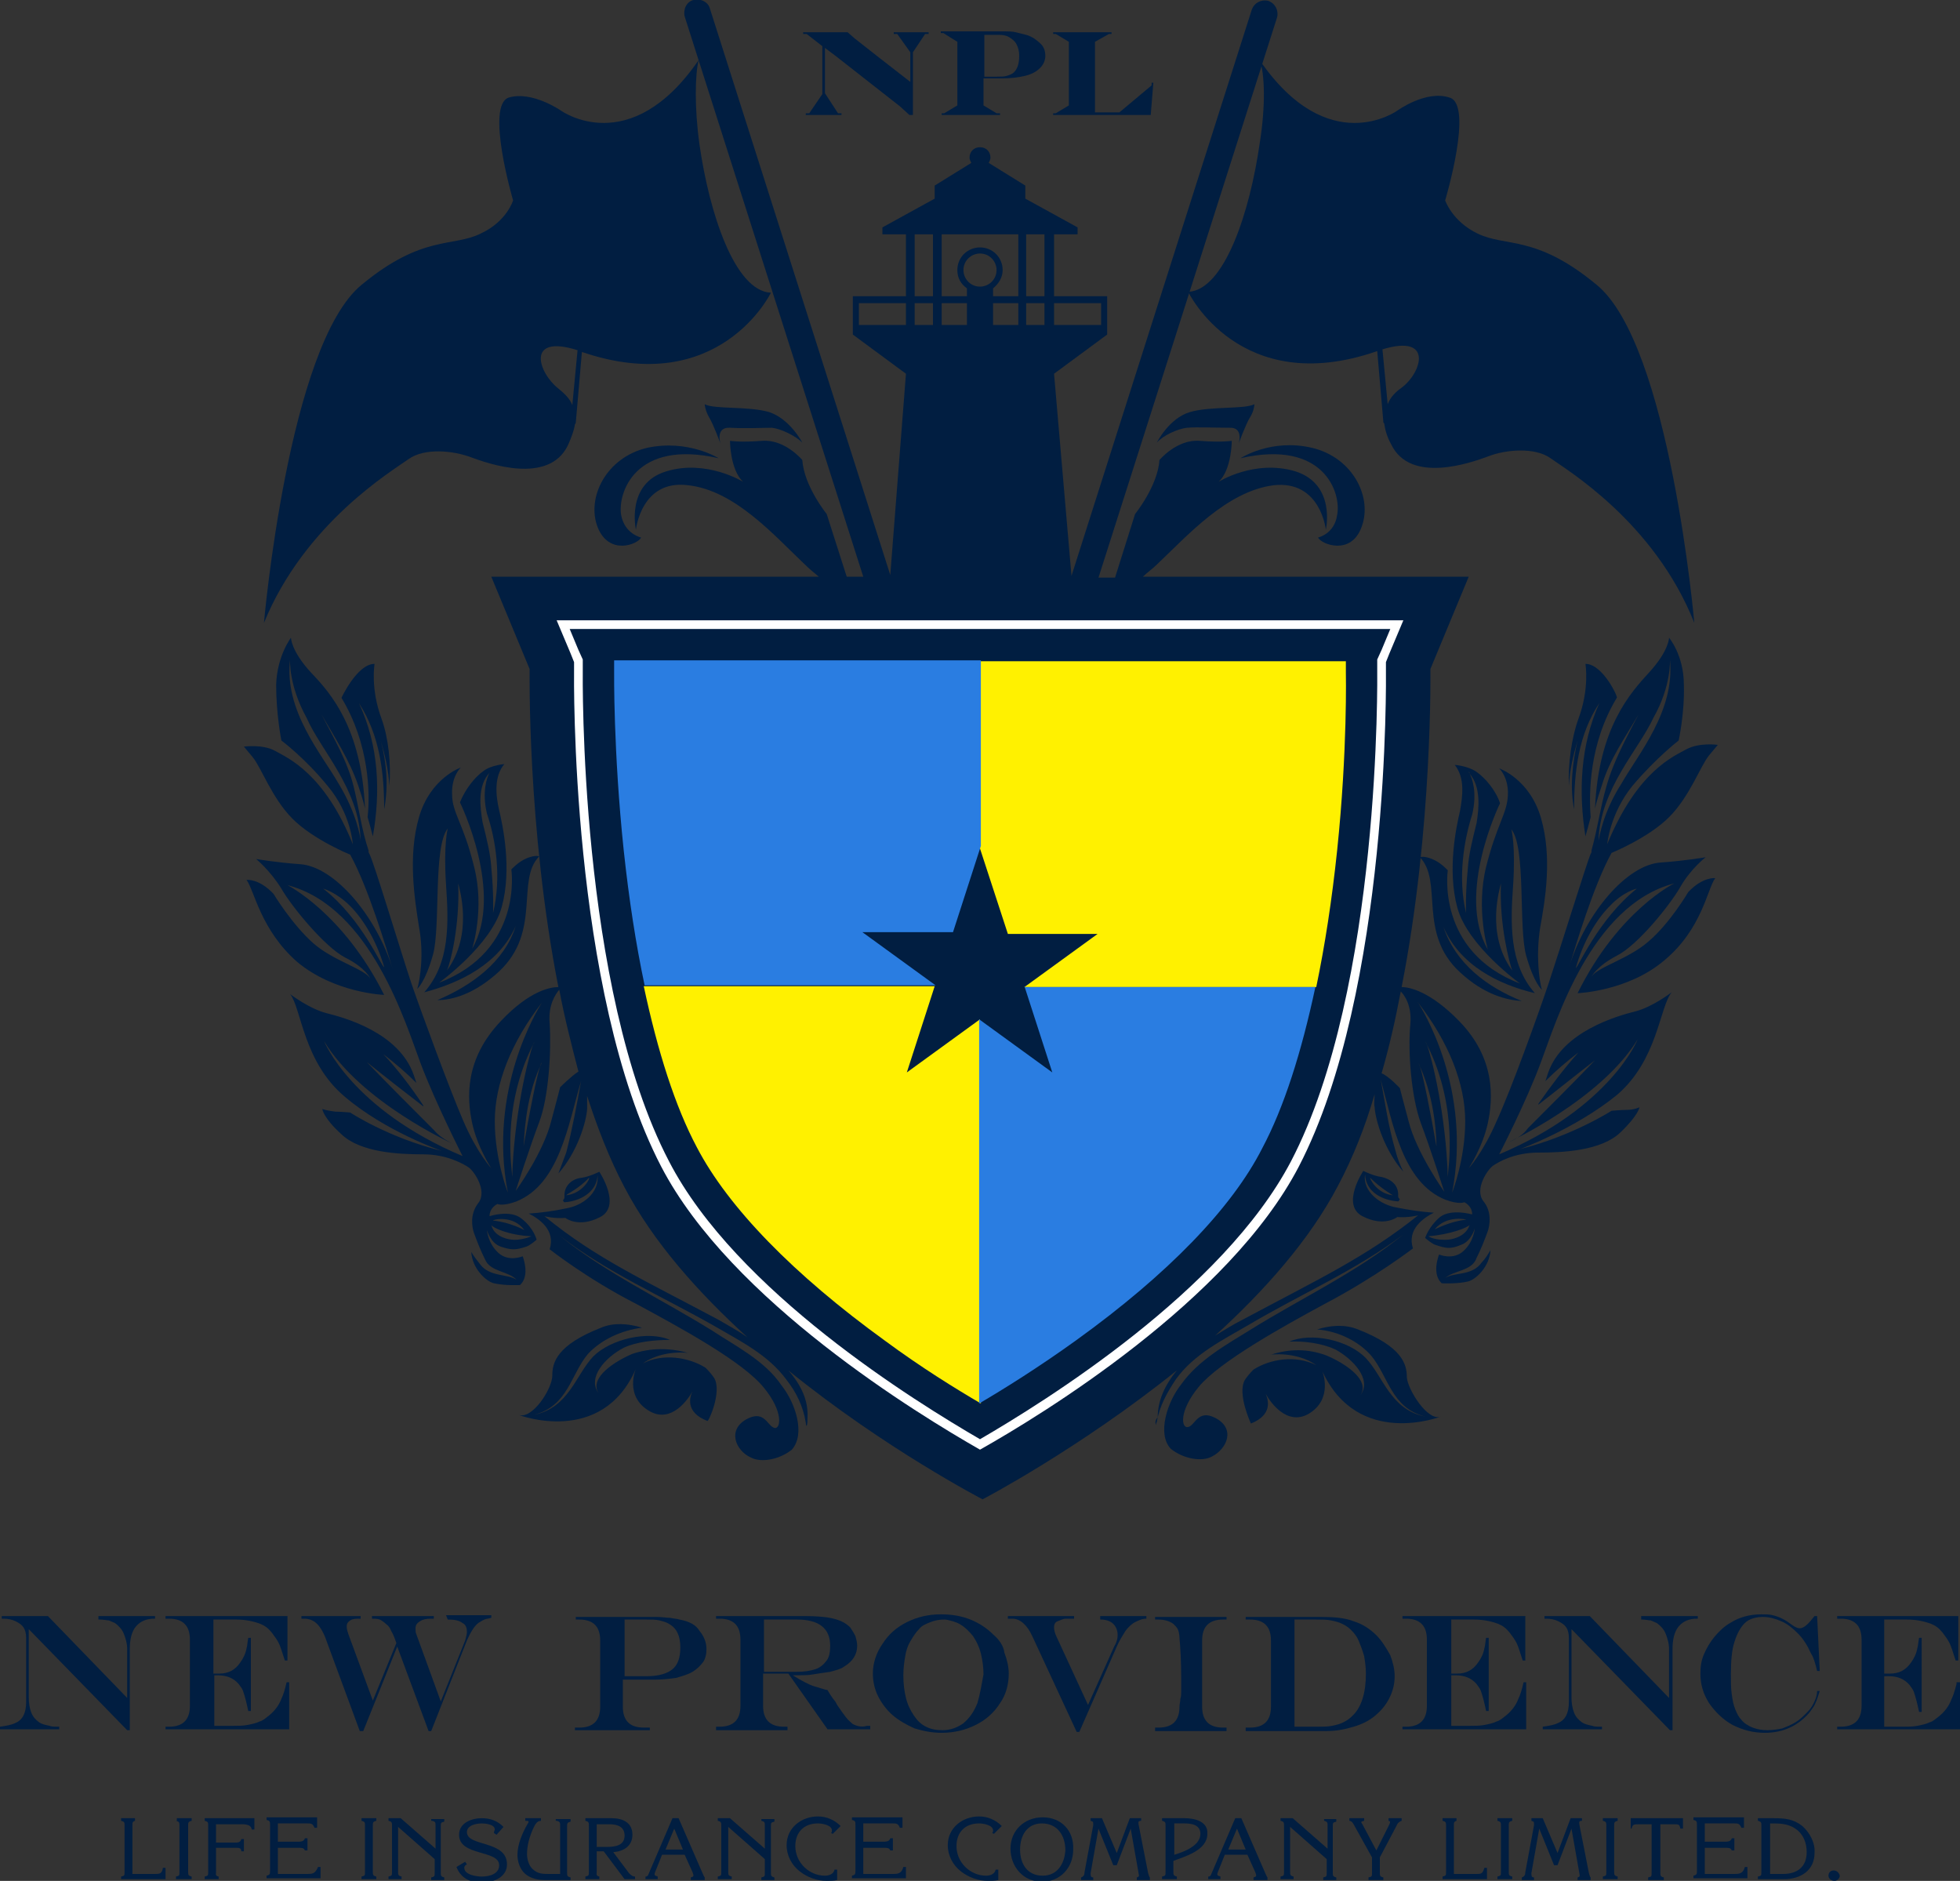
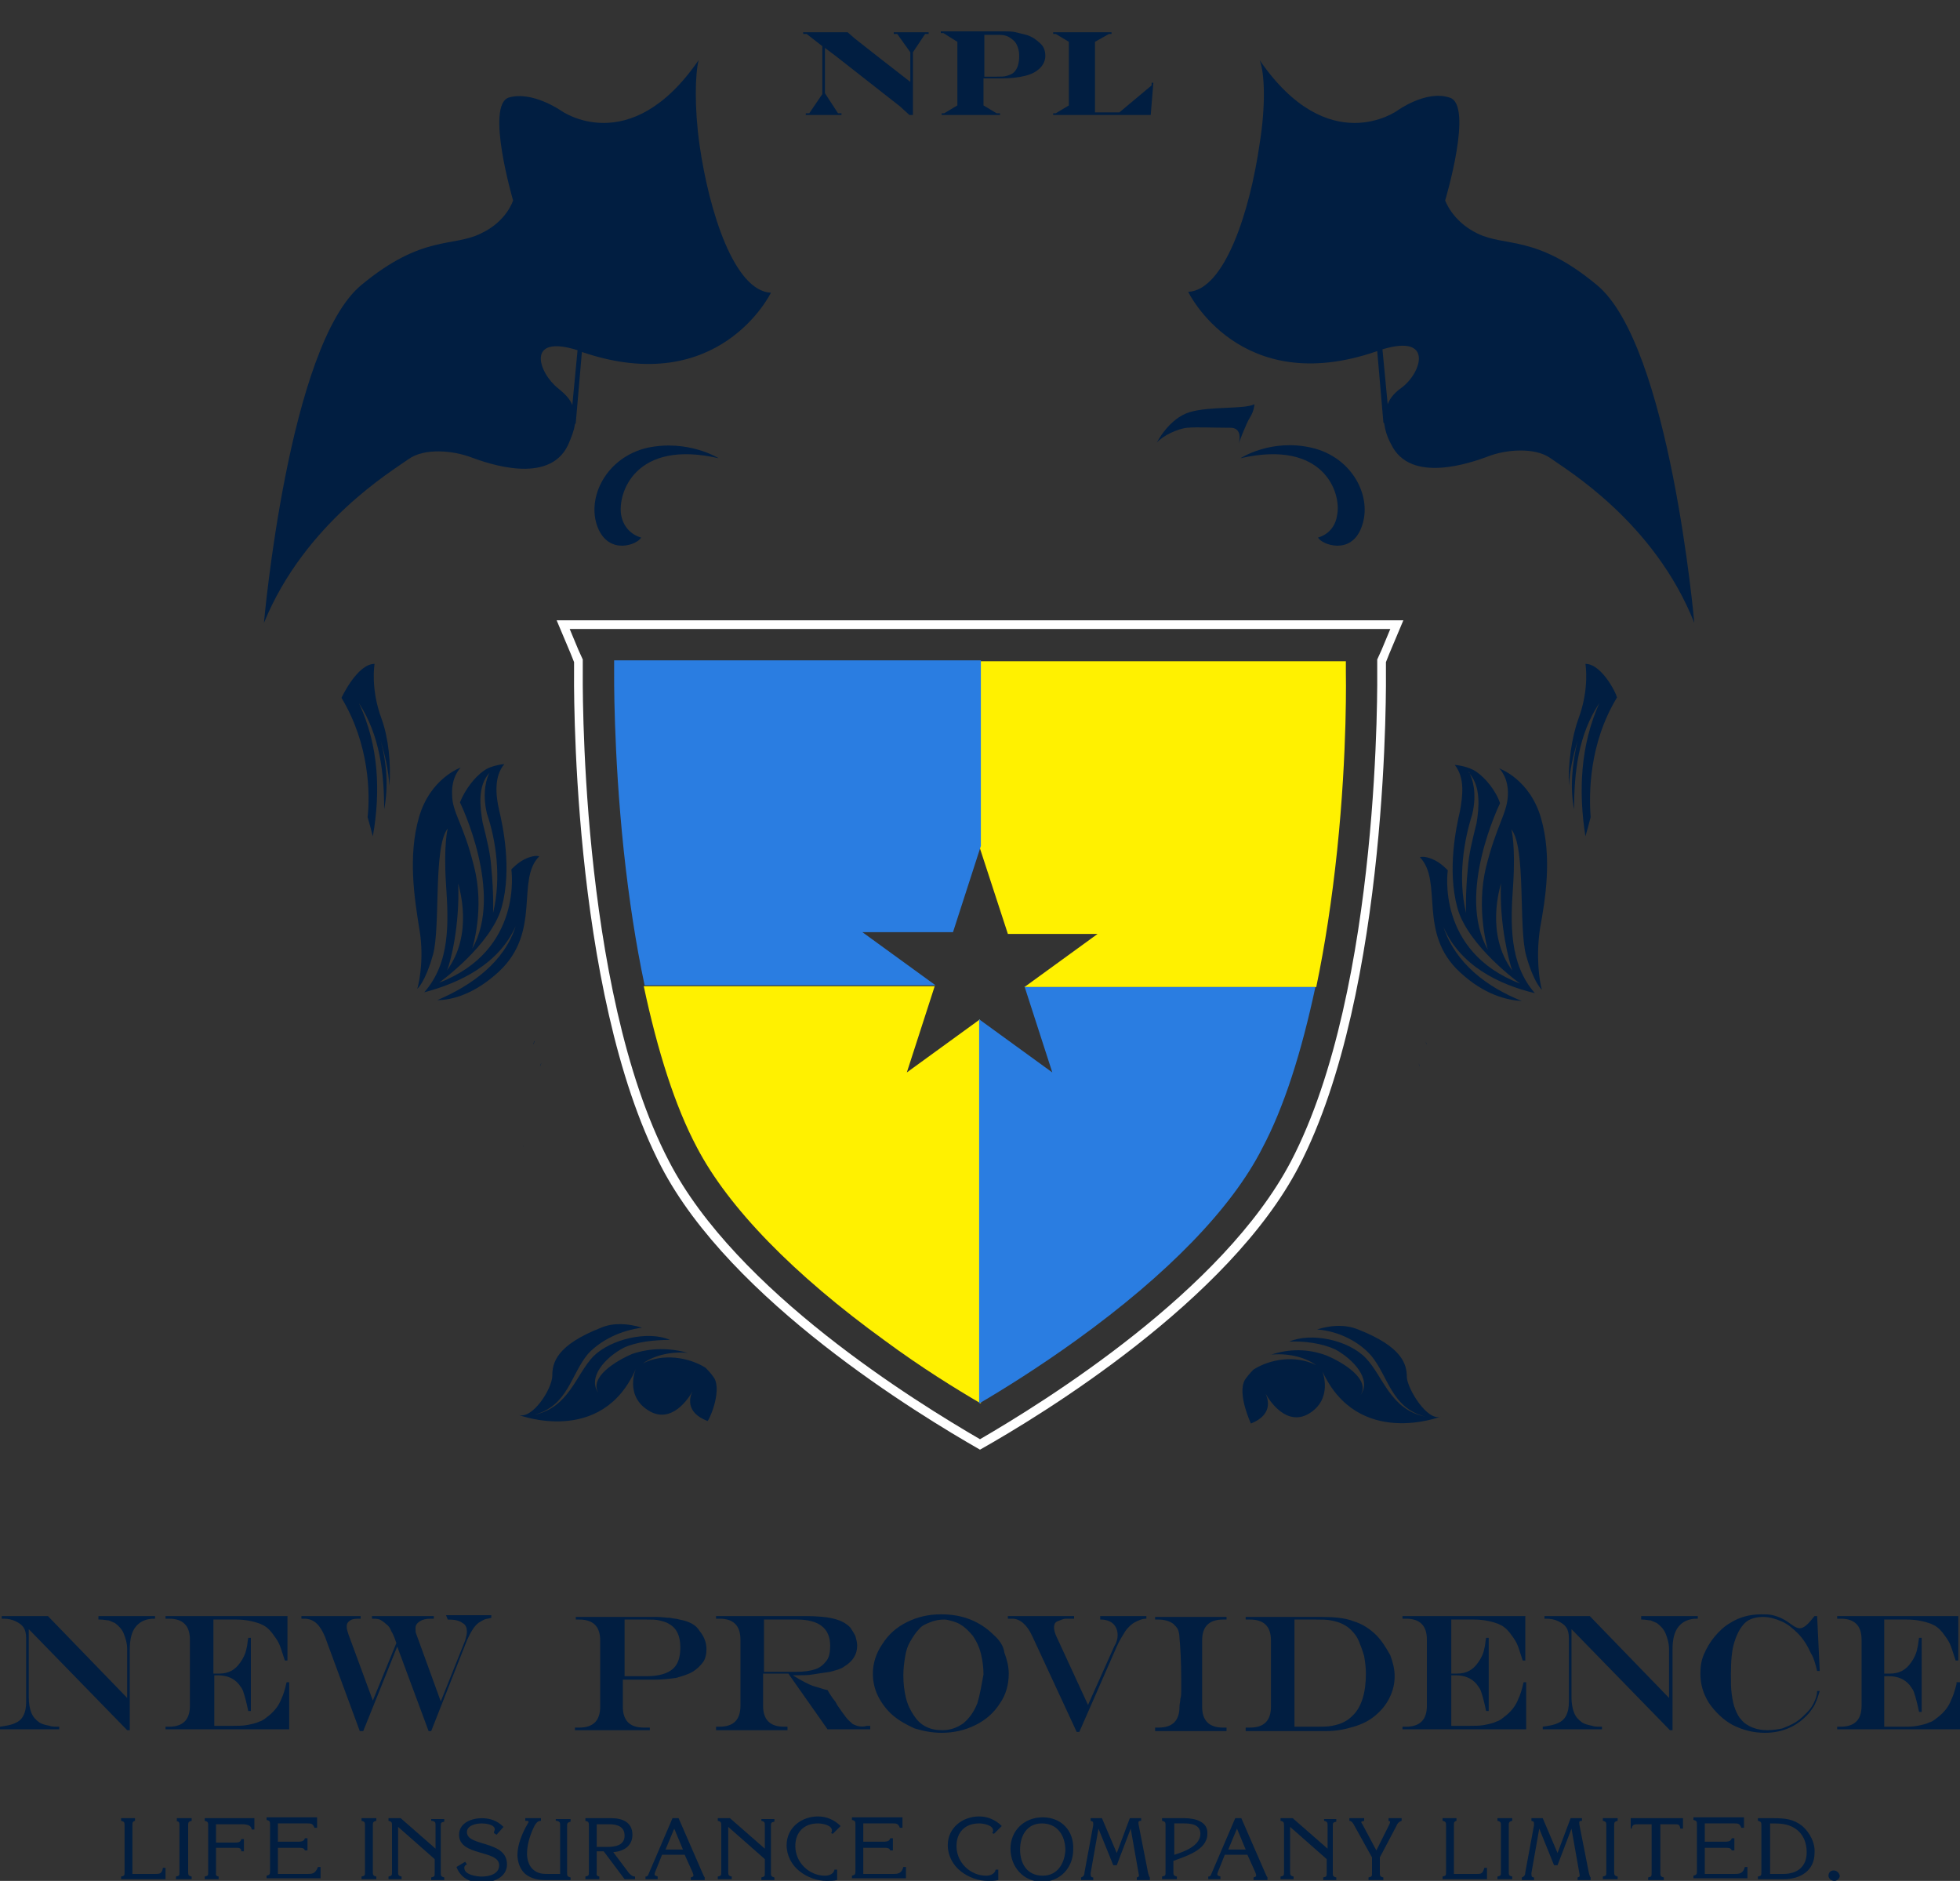
<svg xmlns="http://www.w3.org/2000/svg" version="1.2" baseProfile="tiny" x="0px" y="0px" viewBox="0 0 225 215.9" xml:space="preserve">
  <rect x="0" y="0" width="225" height="215.9" fill="#333333" stroke="none" />
  <g id="original_logo" display="none">
</g>
  <g id="new_logo__x28_design_x29_" display="none">
</g>
  <g id="new_logo__x28_partially_outlined_and_merged_x29_" display="none">
    <g display="inline">
      <line fill="none" stroke="#011E41" stroke-width="2.97" stroke-linecap="round" stroke-miterlimit="10" x1="79.9" y1="1.6" x2="101.2" y2="68.1" />
      <path fill="#011E41" d="M30.2,71.6c0,0,2.8-31.9,11.2-38.8c7-5.8,10.4-4.3,13.7-5.9c2.9-1.4,3.7-3.8,3.7-3.8s-3.3-11-0.5-11.8    s6,1.5,6,1.5s7.9,5.7,15.8-5.8c-0.4,1.6-0.5,5.4,0.1,9.7c1.1,7.7,4,16.8,8.2,17c0,0-5.9,12.3-21.8,6.8c-6.5-2.2-5,2.5-2.6,4.2    c1.5,1.1,2.8,2.9,1.1,6.5c-2.2,4.6-9.2,2.1-11.1,1.4c-2-0.8-5.4-1.1-7.2,0.2C44.9,54.1,34.8,60.1,30.2,71.6z" />
      <line fill="none" stroke="#011E41" stroke-width="2.97" stroke-linecap="round" stroke-miterlimit="10" x1="144.7" y1="1.6" x2="123.5" y2="68.1" />
      <path fill="#011E41" d="M194.4,71.6c0,0-2.8-31.9-11.2-38.8c-7-5.8-10.4-4.3-13.7-5.9c-2.9-1.4-3.7-3.8-3.7-3.8s3.3-11,0.5-11.8    c-2.7-0.9-6,1.5-6,1.5s-7.9,5.7-15.8-5.8c0.4,1.6,0.5,5.4-0.1,9.7c-1.1,7.7-4,16.8-8.2,17c0,0,5.9,12.3,21.8,6.8    c6.5-2.2,5,2.5,2.6,4.2c-1.5,1.1-2.8,2.9-1.1,6.5c2.2,4.6,9.2,2.1,11.1,1.4c2-0.8,5.4-1.1,7.2,0.2S189.8,60.1,194.4,71.6z" />
      <path fill="#011E41" d="M82.6,51c0,0-0.6-1.9,1.1-1.8c1.7,0.1,3.8,0,4.8,0c1,0.1,2.7,0.9,3.5,1.7c0,0-1.4-2.7-3.8-3.5    c-2.4-0.7-6.3-0.3-7.4-0.9c0,0,0,0.6,0.5,1.5C81.8,48.8,82.6,51,82.6,51z" />
      <path fill="#011E41" d="M94.7,59.1c0,0-2.6-3.2-2.8-6.2c0,0-2-2.4-4.6-2.2c-2.6,0.2-3.7,0-3.7,0s0,3.3,1.5,4.7    c0,0-4.2-2.6-8.8-1.2c-4.7,1.4-3.5,6.7-3.5,6.7s0.6-5.8,6-5.1c5.4,0.6,9.9,5.8,13.4,9.1c1.4,1.3,3.1,2.7,4.9,3.8    c0-0.8,0-2.4,0-2.4L94.7,59.1z" />
      <path fill="#011E41" d="M59.6,139.9c-1.3-1.1-3.7-0.3-3.7-0.3c0-1,0.9-1.4,0.9-1.4s0.6,0.3,2.2-0.3c4.9-2,5.9-8.7,7.4-13.8    c-0.5,2.8-1,5.5-1.7,8.2c-0.3,0.8-0.6,1.6-0.9,2.4c2.2-2.5,3.2-5.9,3.3-7.4c0.1-1.9-0.5-4.1-0.5-4.1c-0.7,0-2.5,1.8-2.5,1.8    s-0.3,1.2-1,3.8c-0.9,3.7-4.1,8.1-4.1,8.1s1.6-5,2.7-7.9c1.1-2.9,1.4-8.2,1.2-11.3c-0.3-3,1.5-4.2,1.5-4.2s-2.8-0.5-7,3.9    c-4.2,4.4-3.9,8.9-3.3,11.7c0.6,2.8,2.2,5.2,2.2,5.2s-1.6-1.7-3.2-5.4c-1.6-3.7-4.8-12.4-6-15.9c-1.2-3.6-4.3-13.9-4.8-14.8    c-0.1-0.1-0.1-0.3-0.1-0.4c-0.8-2.4-1.1-4.9-1.7-7.3c-0.7-2.9-2.3-5.6-3.7-8.3c1.5,2.6,3.2,5.2,4.2,8.1c0.3,0.9,0.6,1.8,0.8,2.7    c-0.4-9.3-4-13.3-6.2-15.6c-2.3-2.5-2.3-4-2.3-4s-1.6,2.1-1.7,5.4c0,3.4,0.6,6.4,0.6,6.4s2.7,2,5.3,5.2c2.7,3.2,2.9,6.7,2.9,6.7    c-3.5-8.4-7.7-10.1-9.1-10.9c-1.4-0.8-3.6-0.5-3.6-0.5s0,0,1,1.2c1,1.2,2.2,4.7,4.6,7.1c2.4,2.4,6.6,4.1,6.6,4.1    c2.1,3.8,4.2,10.9,4.9,13.2c-1.9-6.2-6.7-11.8-10.6-12.1c-2.8-0.2-5.1-0.6-5.1-0.6s1.6,1.3,2.9,3.4c1.2,2.1,5,6.7,7.3,7.9    c2.4,1.2,2.9,2.4,2.9,2.4c-0.7-1.1-4.2-2-6.5-4c-2.5-2.2-4.6-5.7-4.6-5.7c-1.7-1.8-3.1-1.6-3.1-1.6c0.9,1.2,1.6,5.7,5.8,9.4    c4.3,3.6,10,3.8,10,3.8c-4.7-9.4-11.1-12.6-11.1-12.6c9.6,2.5,13.6,16,15.3,20.5c1.7,4.5,4.8,10.6,4.8,10.6    c-12.8-5.4-15.9-13.2-15.9-13.2c4.2,7,14.8,11.8,14.8,11.8c-1-0.5-1.7-1-2.2-1.6c-2.6-2.6-5.2-5.2-7.7-7.8    c2.1,1.7,4.3,3.4,6.5,5.1c0,0,0,0,0-0.1c-1.4-2.1-2.9-4.1-4.6-5.9c1.3,1,2.6,2.1,3.8,3.3c-0.1-0.3-0.2-0.6-0.3-0.9    c-1.7-4.9-8-6.6-10-7.1c-2-0.5-4.2-2.2-4.2-2.2c1.3,1.6,1.5,7.8,6.3,11.8c4.7,4,11.1,6.2,11.1,6.2c-6.1-1.5-10.5-4.4-10.5-4.4    s-1.1-0.1-1.7-0.1c-0.9-0.1-1.5-0.3-1.5-0.3s0.1,1,2.2,2.9c2.2,2.1,6.6,2.3,9.4,2.3c2.7,0,4.6,1.1,5.2,1.5    c0.6,0.4,2.2,2.7,1.1,4.1c-1,1.3-0.7,2.8-0.5,3.4c0.4,1.1,0.8,2.1,1.3,3.1c0.6,1.4,2.7,1.3,3.6,2.3c-1-0.7-3.1-0.3-4.2-1.8    c-0.4-0.5-0.7-0.9-1-1.4c0.1,1.9,1.7,3.4,2.6,3.6c1.3,0.3,3,0.2,3,0.2c1.2-1.1,0.3-3.3,0.3-3.3s-1.6,0.7-2.8-0.4    c-1.2-1.1-1.3-2.6-1.3-2.6s0.4,1.5,1.6,1.9c1.2,0.4,1.7,0.4,2.9,0c0.4-0.1,1.2-0.8,1.2-0.8S61,140.9,59.6,139.9z M58.6,135.2    C58.6,135.2,58.6,135.1,58.6,135.2c0-0.8-1.3-7.9,2.4-15.2c0.1-0.3,0.2-0.4,0.2-0.4c-0.1,0.1-0.1,0.3-0.2,0.4    C60.4,121.6,58.8,128.2,58.6,135.2C58.6,135.2,58.6,135.2,58.6,135.2z M61.8,122.4c-0.4,1.2-1.2,5.2-1.9,9.2c0,0.1,0,0.1,0,0.1    c0,0,0-0.1,0-0.1C60,130.8,60,126.4,61.8,122.4c0.1-0.3,0.1-0.4,0.2-0.4C61.9,122.2,61.9,122.3,61.8,122.4z M62,115.1    C62,115.1,62.1,115.1,62,115.1C62,115.1,62,115.1,62,115.1c-0.5,0.8-6.2,10-3.9,21.8c0,0-1.5-3.8-1.5-8.2    C56.6,124.5,58.6,119.7,62,115.1z M41.3,96.7C41.3,96.6,41.3,96.6,41.3,96.7c0-0.5-0.5-3.3-2.5-6.6c-2-3.5-6.3-8.4-5.6-14.3    c0,0-0.2,2.9,1.9,6.7C36.7,86.2,41.1,90.6,41.3,96.7C41.3,96.6,41.3,96.7,41.3,96.7z M36.9,102c0,0,1.5,0.4,3.1,2    c1.6,1.6,3.1,4.2,3.9,7C43.7,111.2,41.4,105.6,36.9,102z M60,141.3c0,0-1.6-0.9-3.6-1.1C56.3,140.1,58.7,139.5,60,141.3z     M59.2,142.4c-0.9,0.1-2.7-0.3-3-1.7c0.2,0.3,2.1,1.1,4.7,1.3C60.8,142,60.2,142.3,59.2,142.4z" />
      <path fill="#011E41" d="M82.1,151.5c-8.6-4.6-14-7-20-11.9c0,0,1.1,0.3,2.4,0.2c0,0,1.5,1.2,4-0.1c2.5-1.3-0.1-5.2-0.1-5.2    s-1.2,0.6-2.1,0.7c-0.9,0.1-2,0.8-1.9,2.2c0,0.2-0.1,0.3-0.2,0.4c0.1,0,0.1,0.2,0.2,0.2c1.7-0.1,3.7-1.1,3.8-3.1    c0.2,2.1-1.8,3.5-3.6,3.8c-1.4,0.3-2.8,0.5-4.3,0.6c1.2,0.6,3.1,1.9,2.4,4.1c0,0,4.3,3.4,10,6.3c5,2.7,12.2,6.6,14.6,9.6    c2.3,2.8,1.9,4.8,1.2,4.6c-0.8-0.2-1.1-2-3-1.1c-2.5,1.2-1.5,3.7,0.3,4.5c1.1,0.6,3.2,0.3,4.7-0.9c1.6-1.8,0.4-5.4-1.2-7.4    c-1.9-2.8-5.1-4.4-8-6.3c-5.8-3.6-12.2-6.6-17.5-10.9c5.4,4.2,11.8,7,17.8,10.4c2.9,1.7,6.2,3.3,8.3,6.2c1.1,1.4,1.9,3,2.2,4.9    c0,0.1,0,0.2,0.1,0.4c0.1-0.3,0.1-0.6,0.1-1C92.3,158.6,88.4,154.8,82.1,151.5z M64.9,137.3c0-0.1,1.5-0.8,2.6-2    C67.6,135.2,66.8,137.1,64.9,137.3z" />
      <path fill="#011E41" d="M142.1,51c0,0,0.6-1.9-1.1-1.8c-1.7,0.1-3.8,0-4.8,0c-1,0.1-2.7,0.9-3.5,1.7c0,0,1.4-2.7,3.8-3.5    c2.4-0.7,6.3-0.3,7.4-0.9c0,0,0,0.6-0.5,1.5C142.9,48.8,142.1,51,142.1,51z" />
      <path fill="#011E41" d="M129.9,59.1c0,0,2.6-3.2,2.8-6.2c0,0,2-2.4,4.6-2.2c2.6,0.2,3.7,0,3.7,0s0,3.3-1.5,4.7    c0,0,4.2-2.6,8.8-1.2c4.7,1.4,3.5,6.7,3.5,6.7s-0.6-5.8-6-5.1c-5.4,0.6-9.9,5.8-13.4,9.1c-1.4,1.3-3.1,2.7-4.9,3.8    c0-0.8,0-2.4,0-2.4L129.9,59.1z" />
      <path fill="#011E41" d="M151.2,61.8c0,0,1.9-0.4,2.3-2.6c0.5-2.6-1.5-8.7-11.1-6.5c0,0,3.5-2.2,8.2-1.2c4.7,1.1,7,5.7,5.7,9.1    C154.9,63.9,151.6,62.6,151.2,61.8z" />
      <path fill="#011E41" d="M163.4,142.2c0,0,0.8,0.7,1.2,0.8c1.2,0.4,1.7,0.5,2.9,0c1.2-0.4,1.6-1.9,1.6-1.9s-0.1,1.5-1.3,2.6    c-1.2,1.1-2.8,0.4-2.8,0.4s-0.9,2.2,0.3,3.3c0,0,1.7,0.1,3-0.2c0.9-0.2,2.5-1.7,2.6-3.6c-0.3,0.5-0.6,1-1,1.4    c-1.1,1.6-3.2,1.1-4.2,1.8c1-0.9,3.1-0.8,3.6-2.3c0.5-1,0.9-2,1.3-3.1c0.2-0.6,0.5-2.2-0.5-3.4c-1.1-1.4,0.5-3.7,1.1-4.1    c0.6-0.4,2.4-1.5,5.2-1.5c2.8,0,7.2-0.2,9.4-2.3c2.1-2,2.2-2.9,2.2-2.9s-0.6,0.3-1.5,0.3c-0.6,0-1.7,0.1-1.7,0.1    s-4.5,2.9-10.5,4.4c0,0,6.3-2.3,11.1-6.2c4.7-4,4.9-10.1,6.3-11.8c0,0-2.2,1.7-4.2,2.2c-2,0.5-8.4,2.3-10,7.1    c-0.1,0.3-0.2,0.6-0.3,0.9c1.2-1.2,2.5-2.3,3.8-3.3c-1.7,1.9-3.2,3.9-4.6,5.9c0,0,0,0,0,0.1c2.2-1.7,4.3-3.4,6.5-5.1    c-2.5,2.6-5.1,5.2-7.7,7.8c-0.5,0.7-1.2,1.2-2.2,1.6c0,0,10.6-4.9,14.8-11.8c0,0-3.1,7.8-15.9,13.2c0,0,3.1-6,4.8-10.6    c1.7-4.5,5.7-18,15.3-20.5c0,0-6.4,3.1-11.1,12.6c0,0,5.8-0.2,10-3.8c4.3-3.6,4.9-8.2,5.8-9.4c0,0-1.4-0.2-3.1,1.6    c0,0-2.1,3.6-4.6,5.7c-2.3,2-5.8,2.9-6.5,4c0,0,0.6-1.2,2.9-2.4c2.4-1.2,6.1-5.8,7.3-7.9c1.2-2.1,2.9-3.4,2.9-3.4    s-2.3,0.4-5.1,0.6c-3.9,0.2-8.7,5.8-10.6,12.1c0.7-2.3,2.8-9.4,4.9-13.2c0,0,4.2-1.7,6.6-4.1c2.4-2.4,3.6-5.9,4.6-7.1    c1-1.2,1-1.2,1-1.2s-2.1-0.3-3.6,0.5c-1.4,0.8-5.6,2.4-9.1,10.9c0,0,0.3-3.5,2.9-6.7c2.7-3.2,5.3-5.2,5.3-5.2s0.7-3.1,0.6-6.4    c0-3.4-1.7-5.4-1.7-5.4s0,1.5-2.3,4c-2.1,2.3-5.8,6.3-6.2,15.6c0.2-0.9,0.5-1.8,0.8-2.7c0.9-3,2.7-5.5,4.2-8.1    c-1.4,2.7-2.9,5.4-3.7,8.3c-0.7,2.4-1,4.8-1.7,7.3c0,0.2,0,0.3-0.1,0.4c-0.4,0.9-3.6,11.2-4.8,14.8c-1.2,3.6-4.3,12.2-6,15.9    c-1.6,3.7-3.2,5.4-3.2,5.4s1.6-2.4,2.2-5.2c0.6-2.8,0.9-7.4-3.3-11.7c-4.2-4.4-7-3.9-7-3.9s1.7,1.1,1.5,4.2    c-0.3,3,0.1,8.3,1.2,11.3c1.1,2.9,2.7,7.9,2.7,7.9s-3.2-4.5-4.1-8.1c-0.7-2.6-1-3.8-1-3.8s-1.8-1.8-2.5-1.8c0,0-0.6,2.2-0.5,4.1    c0.1,1.5,1.1,4.9,3.3,7.4c-0.4-0.8-0.7-1.6-0.9-2.4c-0.8-2.7-1.2-5.5-1.7-8.2c1.4,5.1,2.5,11.8,7.4,13.8c1.6,0.6,2.2,0.3,2.2,0.3    s0.9,0.4,0.9,1.4c0,0-2.4-0.7-3.7,0.3C163.7,140.9,163.4,142.2,163.4,142.2z M166,135.1c-0.2-6.9-1.8-13.5-2.4-15.1    c-0.1-0.1-0.1-0.3-0.2-0.4c0,0,0.1,0.1,0.2,0.4C167.3,127.3,166.1,134.3,166,135.1C166,135.1,166,135.2,166,135.1    C166,135.2,166,135.2,166,135.1z M162.6,122c0,0,0.1,0.1,0.2,0.4c1.8,4,1.9,8.4,1.9,9.2c0,0,0,0.1,0,0.1c0,0,0,0,0-0.1    c-0.7-4-1.5-8-1.9-9.2C162.8,122.3,162.7,122.2,162.6,122z M168,128.8c0,4.4-1.5,8.2-1.5,8.2c2.4-11.8-3.3-21-3.9-21.8    c0,0,0,0,0-0.1c0,0,0,0,0,0.1C166.1,119.7,168,124.5,168,128.8z M183.4,96.6c0.2-6,4.6-10.4,6.3-14.1c2.1-3.7,1.9-6.7,1.9-6.7    c0.6,5.9-3.6,10.8-5.6,14.3C183.9,93.4,183.4,96.2,183.4,96.6C183.4,96.6,183.4,96.6,183.4,96.6C183.4,96.7,183.4,96.6,183.4,96.6    z M180.7,111.1c0.8-2.8,2.4-5.4,3.9-7c1.6-1.7,3.1-2,3.1-2C183.2,105.6,180.9,111.2,180.7,111.1z M168.2,140.1    c-1.9,0.2-3.5,1.1-3.6,1.1C165.9,139.5,168.3,140.1,168.2,140.1z M163.8,142c2.5-0.2,4.5-1,4.7-1.3c-0.4,1.4-2.1,1.8-3,1.7    C164.5,142.3,163.8,142,163.8,142z" />
      <path fill="#011E41" d="M132.4,162.7c0,0.3,0.1,0.7,0.1,1c0-0.1,0-0.2,0.1-0.4c0.3-1.8,1.2-3.4,2.2-4.9c2.1-2.9,5.4-4.5,8.3-6.2    c5.9-3.5,12.4-6.3,17.8-10.4c-5.3,4.3-11.7,7.3-17.5,10.9c-2.9,1.8-6,3.5-8,6.3c-1.6,2-2.8,5.7-1.2,7.4c1.5,1.2,3.6,1.5,4.7,0.9    c1.8-0.9,2.8-3.3,0.3-4.5c-1.9-0.9-2.2,0.9-3,1.1c-0.8,0.2-1.1-1.8,1.2-4.6c2.4-2.9,9.6-6.9,14.6-9.6c5.7-3,10-6.3,10-6.3    c-0.7-2.2,1.2-3.5,2.4-4.1c-1.4-0.1-2.8-0.3-4.3-0.6c-1.8-0.3-3.9-1.8-3.6-3.8c0.1,2.1,2.1,3,3.8,3.1c0.1,0,0.1-0.2,0.2-0.2    c-0.1-0.2-0.2-0.2-0.2-0.4c0.1-1.4-1-2-1.9-2.2c-0.9-0.1-2.1-0.7-2.1-0.7s-2.6,3.9-0.1,5.2c2.5,1.3,4,0.1,4,0.1    c1.3,0.1,2.4-0.2,2.4-0.2c-6,4.8-11.4,7.3-20,11.9C136.3,154.8,132.3,158.6,132.4,162.7z M157.2,135.3c1.2,1.2,2.6,2,2.6,2    C157.9,137.1,157,135.2,157.2,135.3z" />
      <path fill="#011E41" d="M81.1,163.3c0,0,1.6-3.4,0.7-5c-0.2-0.3-0.5-0.7-1-1.2c-1.9-1.2-4.9-1.7-7.2-0.5c1.4-1,3.4-1.4,5.3-1.2    c0,0,0,0-0.1,0c-2.1-0.6-4.3-0.6-6.4,0.1c-1.9,0.8-5,2.7-3.9,4.5c-1.3-1.8,0.8-4.1,2.9-5.2c1.5-0.7,3.6-0.9,5.3-0.9    c-2.5-1.1-6.8-0.1-8.8,1.9c-2,2.1-2.8,5.9-6.8,6.7c3.9-1,4.2-4.6,6.2-7c1.5-1.6,3.8-2.7,6.2-3c-1.6-0.5-3.3-0.6-4.7,0    c-5.1,2-5.6,4-5.6,5.5c0,1.5-2.3,5.1-3.9,4.5c0,0,9.6,3.7,13.5-5.3c0,0-1.4,3.2,1.6,4.9c2.5,1.4,4.4-1.4,4.9-2.3    C79.1,160.6,78.6,162.3,81.1,163.3z" />
      <path fill="#011E41" d="M143.6,163.3c0,0-1.6-3.4-0.7-5c0.2-0.3,0.5-0.7,1-1.2c1.9-1.2,4.9-1.7,7.2-0.5c-1.4-1-3.4-1.4-5.3-1.2    c0,0,0,0,0.1,0c2.1-0.6,4.3-0.6,6.4,0.1c1.9,0.8,5,2.7,3.9,4.5c1.3-1.8-0.8-4.1-2.9-5.2c-1.5-0.7-3.6-0.9-5.3-0.9    c2.5-1.1,6.8-0.1,8.8,1.9c2,2.1,2.8,5.9,6.8,6.7c-3.9-1-4.2-4.6-6.2-7c-1.5-1.6-3.8-2.7-6.2-3c1.6-0.5,3.3-0.6,4.7,0    c5.1,2,5.6,4,5.6,5.5c0,1.5,2.3,5.1,3.9,4.5c0,0-9.6,3.7-13.5-5.3c0,0,1.4,3.2-1.6,4.9c-2.5,1.4-4.4-1.4-4.9-2.3    C145.5,160.6,146.1,162.3,143.6,163.3z" />
      <path fill="#011E41" d="M168.4,66.3H56.3L60.7,77c0,0-0.6,37.7,10.6,59.2c10.5,20.1,41,35.9,41,35.9s30.5-15.8,41-35.9    c11.2-21.5,10.6-59.2,10.6-59.2L168.4,66.3L168.4,66.3z" />
      <path fill="#FFFFFF" d="M160.9,71.3H63.7l1.6,3.8l0.4,1l0,1c0,0.4-0.5,36.7,10,56.9c8,15.4,29.6,28.5,36.6,32.5    c7.1-4,28.6-17.1,36.6-32.5c10.5-20.2,10-56.5,10-56.9l0-1l0.4-1L160.9,71.3z M158.4,74.7l-0.5,1.1l0,1.2c0,0.4,0.5,36.5-9.9,56.4    c-7.8,14.9-28.3,27.6-35.7,31.9c-7.4-4.3-28-17-35.7-31.9c-10.4-19.9-9.9-56-9.9-56.4l0-1.2l-0.5-1.1l-1-2.4h94.2L158.4,74.7z" />
      <line fill="none" stroke="#000000" stroke-width="0.495" stroke-linecap="round" stroke-miterlimit="10" x1="66.5" y1="39.3" x2="65.6" y2="48.5" />
      <line fill="none" stroke="#000000" stroke-width="0.495" stroke-linecap="round" stroke-miterlimit="10" x1="158.2" y1="39.3" x2="159" y2="48.5" />
      <circle fill="none" stroke="#011E41" stroke-width="0.643" stroke-miterlimit="10" cx="112.3" cy="31.1" r="2.2" />
      <line fill="none" stroke="#011E41" stroke-width="0.99" stroke-miterlimit="10" x1="104.4" y1="26.2" x2="104.4" y2="37.8" />
      <line fill="none" stroke="#011E41" stroke-width="0.99" stroke-miterlimit="10" x1="107.5" y1="26.2" x2="107.5" y2="37.8" />
      <line fill="none" stroke="#011E41" stroke-width="0.99" stroke-miterlimit="10" x1="117.2" y1="26.2" x2="117.2" y2="37.8" />
      <line fill="none" stroke="#011E41" stroke-width="2.97" stroke-miterlimit="10" x1="112.3" y1="33.1" x2="112.3" y2="68.1" />
      <line fill="none" stroke="#011E41" stroke-width="0.99" stroke-miterlimit="10" x1="120.3" y1="26.2" x2="120.3" y2="37.8" />
      <path fill="#011E41" d="M126.2,34.8v2.5H98.5v-2.5H126.2 M126.9,34.1H97.7v4h29.2V34.1L126.9,34.1z" />
      <polygon fill="#011E41" points="126.9,37.6 97.7,37.6 97.7,38.5 103.8,43 101.9,69.2 122.8,69.2 120.8,43 126.9,38.5   " />
      <path fill="#011E41" d="M117.5,22.9v-1.5l-4.2-2.6c0.1-0.2,0.2-0.4,0.2-0.6c0-0.7-0.5-1.2-1.2-1.2s-1.2,0.5-1.2,1.2    c0,0.2,0.1,0.4,0.2,0.6l-4.2,2.6v1.5l-6,3.3V27h10.2h2h10.2v-0.8L117.5,22.9z" />
      <path fill="#011E41" d="M78.9,155.2c0,0-0.1,0-0.1,0C78.8,155.2,78.8,155.2,78.9,155.2C78.9,155.2,78.9,155.2,78.9,155.2z" />
      <g>
        <path fill="#011E41" d="M91.9,3.8h5.1l0.9,0.7l2.8,2.2l2.8,2.2l0.9,0.7V6.1L102.7,4h-0.4V3.8h4l0,0.2h-0.4l-1.4,2.1v7.2h-0.3     l-1.2-0.9l-3.7-2.9l-3.7-2.9l-1.2-0.9v5.3l1.5,2.3h0.4v0.2h-4.1l0-0.2h0.4l1.5-2.2V5.4L92.3,4h-0.4V3.8z" />
        <path fill="#011E41" d="M107.9,3.8h7.3c0.4,0,0.8,0,1.3,0.1s0.9,0.1,1.2,0.3s0.7,0.2,0.9,0.4c0.4,0.2,0.7,0.5,1,0.9     s0.3,0.7,0.3,1.1c0,0.6-0.2,1-0.6,1.4c-0.4,0.4-1,0.7-1.7,0.9c-0.8,0.2-1.7,0.3-2.8,0.3h-2v3l1.5,0.9h0.4v0.2h-6.7v-0.2h0.3     l1.5-0.9V4.9L108.2,4h-0.3V3.8z M112.8,4v4.8h1.4c0.5,0,0.9,0,1.2-0.1s0.6-0.2,0.8-0.4c0.4-0.4,0.6-1.1,0.6-1.9     c0-0.5-0.1-0.9-0.3-1.3c-0.2-0.3-0.4-0.6-0.8-0.8C115.4,4.1,115,4,114.5,4H112.8z" />
        <path fill="#011E41" d="M120.9,3.8h6.7V4h-0.3l-1.6,0.9V13h2.7l3.7-3.1l0-0.3h0.1l-0.2,3.7h-11.3v-0.2h0.3l1.5-0.9V4.8L121.3,4     h-0.3V3.8z" />
      </g>
      <path fill="#011E41" d="M73.5,61.8c0,0-1.9-0.4-2.3-2.6c-0.5-2.6,1.5-8.7,11.1-6.5c0,0-3.5-2.2-8.2-1.2c-4.7,1.1-7,5.7-5.7,9.1    C69.7,63.9,73.1,62.6,73.5,61.8z" />
      <path fill="#011E41" d="M47.8,113.7c0,0,0.9-0.7,1.8-3.9c0.9-3.2,0-12.4,1.7-14.5c0,0-0.5,1.8-0.2,6.4c0.3,4.4,0.5,9-2.5,12.4    c4.2-1.1,8.6-3.3,10.5-7.6c-1.3,4.1-5,6.8-9,8.5c1.7,0,4.3-0.7,7.1-3.3c4.9-4.6,1.9-10.5,4.6-13.2c0,0-0.4-0.2-1.4,0.2    c-1,0.4-1.8,1.3-1.8,1.3s1.4,9.3-8.3,13c0,0,6-4.3,7.2-8.7c1.2-4.4,0.1-9.4-0.3-11.1c-0.4-1.7-0.6-3.9,0.6-5.3    c0,0-1.5,0.1-2.5,0.8c-1,0.7-2.1,2.1-2.7,3.6c0,0,5.1,10.4,1.4,16.8c0,0,1.5-4.6,0.2-9.5c-1.2-4.9-2.5-6.1-2.5-8.2    c-0.1-2.1,1-3.1,1-3.1s-3.5,1.2-4.8,5.7c-1.3,4.5-0.5,9.4,0,12.6C48.5,109.8,48.1,112.6,47.8,113.7z M55.3,94.5    c-0.3-1.8-0.6-4.2,0.8-5.7c0.1-0.1,0.1-0.2,0.1-0.2c0,0.1-0.1,0.1-0.1,0.2c-0.3,0.5-0.9,2.2-0.3,4.7c0.9,2.8,1.7,7.3,0.7,11.3    c0,0,0.1-2.1-0.2-5.2C56.2,98.1,55.8,96.5,55.3,94.5z M52.4,101.5C52.4,101.4,52.4,101.4,52.4,101.5    C52.4,101.4,52.4,101.5,52.4,101.5c0.1,0.5,1.9,5.8-1.3,10c0,0.1-0.1,0.1-0.1,0.1c0,0,0.1-0.1,0.1-0.1    C51.5,110.7,52.7,106.2,52.4,101.5z" />
      <path fill="#011E41" d="M42,93.8c0.2,0.7,0.4,1.4,0.6,2.2c0.9-5.1,0.7-10.4-1.6-15.3c2.4,3.7,2.9,8,2.9,12.2    c0.5-2.6,0.3-5.3-0.4-7.9c0.5,1.7,0.9,3.4,1,5.2c0.1-2.5-0.2-5.5-1.1-7.7c-1.3-3.5-0.8-6.3-0.8-6.3c-2,0-3.8,3.9-3.8,3.9    C42.2,85.5,42.2,91.2,42,93.8z" />
      <path fill="#011E41" d="M176.7,106.5c0.6-3.2,1.3-8.1,0-12.6c-1.3-4.5-4.8-5.7-4.8-5.7s1.1,1,1,3.1c-0.1,2.1-1.3,3.4-2.5,8.2    c-1.2,4.9,0.2,9.5,0.2,9.5c-3.7-6.4,1.4-16.8,1.4-16.8c-0.5-1.5-1.7-2.9-2.7-3.6c-1-0.7-2.5-0.8-2.5-0.8c1.2,1.5,0.9,3.6,0.6,5.3    c-0.4,1.7-1.5,6.7-0.3,11.1c1.2,4.4,7.2,8.7,7.2,8.7c-9.7-3.7-8.3-13-8.3-13s-0.8-0.9-1.8-1.3c-1-0.4-1.4-0.2-1.4-0.2    c2.7,2.8-0.3,8.7,4.6,13.2c2.8,2.6,5.4,3.2,7.1,3.3c-4-1.6-7.6-4.3-9-8.5c1.9,4.4,6.3,6.6,10.5,7.6c-3-3.4-2.8-8.1-2.5-12.4    c0.3-4.6-0.2-6.4-0.2-6.4c1.7,2.1,0.8,11.3,1.7,14.5c0.9,3.2,1.8,3.9,1.8,3.9C176.6,112.6,176.2,109.8,176.7,106.5z M168.3,99.7    c-0.3,3.1-0.2,5.2-0.2,5.2c-1-4.1-0.2-8.5,0.7-11.3c0.6-2.5,0-4.2-0.3-4.7c0-0.1-0.1-0.1-0.1-0.2c0,0,0.1,0,0.1,0.2    c1.3,1.5,1.1,3.9,0.8,5.7C168.8,96.5,168.4,98.1,168.3,99.7z M173.5,111.5c0,0,0.1,0.1,0.1,0.1    C173.6,111.6,173.5,111.6,173.5,111.5c-3.1-4.2-1.4-9.5-1.3-10c0,0,0,0,0,0c0,0,0,0,0,0C172,106.2,173.1,110.7,173.5,111.5z" />
      <path fill="#011E41" d="M182.6,93.8c-0.2,0.7-0.4,1.4-0.6,2.2c-0.9-5.1-0.7-10.4,1.6-15.3c-2.4,3.7-2.9,8-2.9,12.2    c-0.5-2.6-0.3-5.3,0.4-7.9c-0.5,1.7-0.9,3.4-1,5.2c-0.1-2.5,0.2-5.5,1.1-7.7c1.3-3.5,0.8-6.3,0.8-6.3c2,0,3.8,3.9,3.8,3.9    C182.4,85.5,182.4,91.2,182.6,93.8z" />
      <polygon fill="#011E41" points="117.5,113.3 125.9,107.2 115.5,107.2 112.3,97.3 109.1,107.2 98.8,107.2 107.1,113.3 103.9,123.1     112.3,117 120.7,123.1   " />
      <path fill="#FFF100" d="M154.3,77.1l0-1.2h-42v21.5l3.2,9.8h10.4l-8.4,6.1h33.5c1-4.8,1.8-10,2.4-15.7    C154.5,86.1,154.3,77.2,154.3,77.1z" />
-       <path fill="#FFF100" d="M112.3,117l-8.4,6.1l3.2-9.9H73.7c1.6,7.5,3.6,13.8,6.1,18.5c3.6,6.9,11.1,14.6,21.6,22.2    c4.2,3.1,8.1,5.5,11,7.2c0,0,0,0,0,0L112.3,117L112.3,117z" />
      <path fill="#2A7DE1" d="M112.3,75.9h-42l0,1.2c0,0.1-0.1,9.2,1.1,20.6c0.6,5.6,1.4,10.8,2.4,15.5h33.4l-8.4-6.1h10.4l3.2-9.9l0,0    V75.9z" />
      <path fill="#2A7DE1" d="M117.5,113.3l3.2,9.9l-8.4-6.1l0,44.1c2.9-1.7,6.9-4.2,11.2-7.3c10.4-7.5,17.8-15.1,21.3-22    c2.5-4.7,4.5-11,6.1-18.5H117.5z" />
    </g>
    <g display="inline">
      <path fill="#011E41" d="M-0.6,183.6h5.2l9.1,9.4v-5.6c0-0.7-0.1-1.3-0.4-1.8c-0.2-0.5-0.6-0.9-1-1.2c-0.2-0.1-0.5-0.3-0.7-0.3    c-0.2-0.1-0.6-0.1-1-0.1v-0.3h6.5v0.3h-0.1c-0.9,0-1.7,0.3-2.1,0.9c-0.5,0.6-0.7,1.5-0.7,2.6v9.3h-0.3L2.5,185.3v7.8    c0,0.8,0.1,1.4,0.3,1.8c0.2,0.5,0.5,0.8,0.9,1.1c0.3,0.2,0.7,0.3,1.2,0.4c0.3,0,0.6,0.1,1.1,0.1v0.3h-6.8v-0.3    c0.7,0,1.3-0.2,1.7-0.4s0.8-0.5,1-0.9c0.2-0.4,0.3-0.9,0.3-1.5v-7.4c0-0.5-0.1-0.8-0.3-1.2c-0.2-0.3-0.5-0.6-0.9-0.7    c-0.4-0.2-0.9-0.3-1.4-0.3h-0.2V183.6z" />
      <path fill="#011E41" d="M18.1,183.6H32v5.1h-0.3c-0.3-0.9-0.5-1.5-0.7-2c-0.2-0.4-0.5-0.9-0.8-1.2c-0.4-0.5-0.8-0.8-1.3-1    c-0.8-0.3-1.7-0.5-2.8-0.5h-2.6v6.2h0.7c1,0,1.8-0.4,2.4-1.3c0.3-0.5,0.5-1,0.7-1.6c0.1-0.3,0.1-0.7,0.2-1.2H28v8.6h-0.3    c-0.1-0.5-0.2-0.9-0.3-1.3s-0.2-0.7-0.3-1c-0.1-0.3-0.3-0.5-0.5-0.8c-0.6-0.7-1.4-1-2.4-1h-0.5v5.8h2.1c0.6,0,1.2,0,1.7-0.1    c0.5-0.1,1-0.2,1.4-0.4c0.4-0.2,0.8-0.4,1.1-0.7c0.6-0.5,1.1-1.2,1.4-1.9c0.2-0.4,0.4-1,0.6-1.8h0.3v5.4H18.2l0-0.3h0.4    c1.6,0,2.4-0.8,2.4-2.4v-7.6c0-0.8-0.2-1.4-0.6-1.8c-0.4-0.4-1-0.6-1.8-0.6h-0.4V183.6z" />
      <path fill="#011E41" d="M34.1,183.6h6.8l0,0.3c-0.6,0-1,0.1-1.2,0.2c-0.3,0.1-0.4,0.4-0.4,0.7c0,0.3,0.1,0.6,0.2,0.9l2.8,7.6    l2.7-6.6c-0.2-0.6-0.4-1.1-0.6-1.4s-0.4-0.6-0.6-0.8c-0.2-0.2-0.5-0.4-0.7-0.5c-0.2-0.1-0.5-0.1-0.9-0.1v-0.3h7.1v0.3h-0.3    c-0.6,0-1,0.1-1.3,0.3c-0.3,0.2-0.5,0.5-0.5,0.8c0,0.2,0,0.5,0.1,0.7l2.8,7.7l2.8-7c0.1-0.4,0.2-0.7,0.2-1c0-0.5-0.2-0.8-0.5-1    c-0.4-0.2-0.9-0.4-1.7-0.4l0-0.3H56v0.3c-0.3,0-0.6,0.1-0.8,0.2s-0.5,0.2-0.7,0.4c-0.5,0.4-1,1.1-1.3,2L49,197h-0.3l-3.6-9.7    l-3.9,9.7h-0.4L37,186.7c-0.3-0.9-0.7-1.6-1.1-2S35,184,34.4,184h-0.3V183.6z" />
      <path fill="#011E41" d="M65.5,183.6h7.8c0.5,0,1,0,1.5,0c0.5,0,1,0.1,1.5,0.1c0.4,0,0.8,0.1,1.1,0.2c1,0.2,1.8,0.6,2.4,1.2    c0.5,0.6,0.8,1.3,0.8,2.1c0,0.6-0.1,1.1-0.4,1.5c-0.3,0.4-0.6,0.8-1.2,1.1c-0.5,0.3-1.1,0.5-1.9,0.7c-0.7,0.2-1.6,0.2-2.5,0.2    h-3.6v3.1c0,1.6,0.8,2.4,2.4,2.4h0.7v0.3h-8.6v-0.3H66c1.6,0,2.4-0.8,2.4-2.4v-7.6c0-1.6-0.8-2.4-2.4-2.4h-0.4V183.6z M71.1,184    v6.5h2.6c1.3,0,2.2-0.3,2.9-0.8c0.6-0.5,0.9-1.4,0.9-2.5c0-1.3-0.4-2.2-1.3-2.7c-0.3-0.2-0.7-0.3-1.1-0.4s-0.9-0.1-1.5-0.1H71.1z" />
      <path fill="#011E41" d="M90.3,190.3h-2.9v3.7c0,0.8,0.2,1.4,0.6,1.8s1,0.6,1.8,0.6h0.4v0.4h-8.2v-0.4h0.4c0.8,0,1.4-0.2,1.8-0.6    c0.4-0.4,0.6-1,0.6-1.8v-7.6c0-0.8-0.2-1.4-0.6-1.8c-0.4-0.4-1-0.6-1.8-0.6h-0.4v-0.3H92c1.4,0,2.5,0.1,3.3,0.3    c0.8,0.2,1.4,0.5,1.9,1c0.3,0.3,0.5,0.6,0.6,1c0.2,0.4,0.2,0.7,0.2,1.1c0,1-0.5,1.8-1.5,2.4c-0.4,0.2-0.9,0.4-1.6,0.6    s-1.3,0.3-2,0.3c-0.5,0-1.2,0.1-2.3,0.1v0c0.5,0.3,1,0.6,1.4,0.8c0.4,0.2,0.8,0.4,1.2,0.5s0.9,0.3,1.4,0.4l0.3,0.5    c0.2,0.3,0.4,0.5,0.5,0.7s0.2,0.3,0.3,0.5c0.3,0.5,0.7,1,1,1.4s0.6,0.7,0.8,0.8c0.4,0.3,1,0.4,1.7,0.4h0.4v0.4h-4.9L90.3,190.3z     M87.4,190h3.7c0.9,0,1.6-0.1,2.2-0.3s1-0.5,1.3-1s0.4-1,0.4-1.7c0-2-1.3-3-3.8-3h-3.8V190z" />
      <path fill="#011E41" d="M107.7,183.4c1.2,0,2.3,0.2,3.4,0.6c1,0.4,1.9,1,2.6,1.7c0.6,0.6,1.1,1.3,1.5,2.1c0.3,0.8,0.5,1.6,0.5,2.4    c0,1.2-0.3,2.4-1,3.4c-0.7,1-1.6,1.9-2.8,2.5c-1.2,0.6-2.5,0.9-3.9,0.9c-1.1,0-2.1-0.2-3.1-0.5c-1-0.3-1.8-0.8-2.5-1.5    c-0.7-0.6-1.3-1.4-1.7-2.2c-0.4-0.8-0.6-1.7-0.6-2.6c0-1.2,0.4-2.3,1.1-3.4s1.6-1.9,2.8-2.5C105.1,183.7,106.4,183.4,107.7,183.4z     M108,183.7c-0.6,0-1.1,0.1-1.6,0.3c-0.5,0.2-0.9,0.5-1.3,0.8c-0.4,0.4-0.7,0.9-1,1.4c-0.3,0.5-0.5,1.1-0.6,1.8    c-0.1,0.7-0.2,1.4-0.2,2.1c0,1,0.1,1.8,0.3,2.6s0.5,1.5,0.9,2c0.4,0.6,0.9,1,1.4,1.3s1.2,0.4,1.9,0.4c0.9,0,1.7-0.3,2.4-0.8    s1.2-1.3,1.6-2.3c0.4-1,0.5-2.1,0.5-3.5c0-0.9-0.1-1.7-0.3-2.4c-0.2-0.8-0.5-1.4-0.9-2s-0.8-1-1.4-1.3c-0.3-0.2-0.6-0.3-0.9-0.4    C108.6,183.8,108.3,183.7,108,183.7z" />
      <path fill="#011E41" d="M115.4,183.6h7.6v0.3h-0.9c-0.4,0-0.8,0.1-1,0.3c-0.2,0.2-0.4,0.4-0.4,0.7c0,0.3,0.1,0.7,0.3,1.1l3.6,7.8    l3-6.7c0.2-0.5,0.4-1,0.4-1.3c0-0.5-0.2-1-0.5-1.3c-0.3-0.3-0.8-0.5-1.4-0.5v-0.3h5.3v0.3c-0.5,0.1-0.9,0.2-1.3,0.4    s-0.8,0.6-1.1,1c-0.3,0.4-0.7,1-1,1.8l-4.3,9.8l-0.3,0l-5.1-11c-0.6-1.3-1.4-2-2.3-2h-0.5V183.6z" />
      <path fill="#011E41" d="M132.3,196.3h0.4c0.8,0,1.4-0.2,1.8-0.6c0.4-0.4,0.6-1,0.6-1.8c0-0.3,0.1-0.6,0.1-0.9c0-0.3,0-0.6,0.1-0.9    s0-0.8,0-1.3c0-2.1-0.1-3.7-0.2-4.8c0-0.4-0.1-0.8-0.2-1c-0.1-0.2-0.3-0.4-0.5-0.6c-0.4-0.3-0.9-0.5-1.7-0.5h-0.4v-0.3h8.2v0.3    h-0.4c-0.8,0-1.4,0.2-1.8,0.6c-0.4,0.4-0.6,1-0.6,1.8v7.6c0,0.8,0.2,1.4,0.6,1.8c0.4,0.4,1,0.6,1.8,0.6h0.4v0.4h-8.2V196.3z" />
      <path fill="#011E41" d="M142.7,183.6h8.7c1.4,0,2.6,0.2,3.7,0.5c1,0.4,1.9,0.9,2.6,1.6c0.6,0.6,1.1,1.3,1.5,2.1    c0.4,0.8,0.5,1.6,0.5,2.4c0,0.9-0.2,1.8-0.6,2.5c-0.4,0.8-0.9,1.5-1.6,2c-0.7,0.6-1.5,1-2.5,1.3c-1,0.3-2,0.5-3.1,0.5h-9.3v-0.4    h0.5c0.8,0,1.4-0.2,1.8-0.6c0.4-0.4,0.6-1,0.6-1.8v-7.6c0-0.8-0.2-1.4-0.6-1.8c-0.4-0.4-1-0.6-1.8-0.6h-0.5V183.6z M148.3,184    v12.3h2.5c0.7,0,1.3,0,1.8-0.1c0.5-0.1,0.9-0.2,1.3-0.4c0.4-0.2,0.7-0.4,1-0.7c1-1.1,1.6-2.7,1.6-4.9c0-0.7-0.1-1.4-0.2-2    s-0.3-1.2-0.6-1.7c-0.2-0.5-0.5-0.9-0.9-1.3c-0.3-0.3-0.6-0.5-1-0.7c-0.4-0.2-0.8-0.3-1.3-0.4c-0.5-0.1-1.1-0.1-1.8-0.1H148.3z" />
      <path fill="#011E41" d="M161,183.6h13.9v5.1h-0.3c-0.3-0.9-0.5-1.5-0.7-2c-0.2-0.4-0.5-0.9-0.8-1.2c-0.4-0.5-0.8-0.8-1.3-1    c-0.8-0.3-1.7-0.5-2.8-0.5h-2.6v6.2h0.7c1,0,1.8-0.4,2.4-1.3c0.3-0.5,0.5-1,0.7-1.6c0.1-0.3,0.1-0.7,0.2-1.2h0.3v8.6h-0.3    c-0.1-0.5-0.2-0.9-0.3-1.3s-0.2-0.7-0.3-1c-0.1-0.3-0.3-0.5-0.5-0.8c-0.6-0.7-1.4-1-2.4-1h-0.5v5.8h2.1c0.6,0,1.2,0,1.7-0.1    c0.5-0.1,1-0.2,1.4-0.4c0.4-0.2,0.8-0.4,1.1-0.7c0.6-0.5,1.1-1.2,1.4-1.9c0.2-0.4,0.4-1,0.6-1.8h0.3v5.4h-14.2l0-0.3h0.4    c1.6,0,2.4-0.8,2.4-2.4v-7.6c0-0.8-0.2-1.4-0.6-1.8c-0.4-0.4-1-0.6-1.8-0.6H161V183.6z" />
      <path fill="#011E41" d="M177.5,183.6h5.2l9.1,9.4v-5.6c0-0.7-0.1-1.3-0.4-1.8c-0.2-0.5-0.6-0.9-1-1.2c-0.2-0.1-0.5-0.3-0.7-0.3    c-0.2-0.1-0.6-0.1-1-0.1v-0.3h6.5v0.3h-0.1c-0.9,0-1.7,0.3-2.1,0.9c-0.5,0.6-0.7,1.5-0.7,2.6v9.3h-0.3l-11.3-11.6v7.8    c0,0.8,0.1,1.4,0.3,1.8c0.2,0.5,0.5,0.8,0.9,1.1c0.3,0.2,0.7,0.3,1.2,0.4c0.3,0,0.6,0.1,1.1,0.1v0.3h-6.8v-0.3    c0.7,0,1.3-0.2,1.7-0.4s0.8-0.5,1-0.9c0.2-0.4,0.3-0.9,0.3-1.5v-7.4c0-0.5-0.1-0.8-0.3-1.2c-0.2-0.3-0.5-0.6-0.9-0.7    c-0.4-0.2-0.9-0.3-1.4-0.3h-0.2V183.6z" />
      <path fill="#011E41" d="M209,192.1h0.3c-0.1,0.6-0.3,1-0.5,1.4s-0.4,0.8-0.7,1.1c-1.3,1.6-3,2.3-5.1,2.3c-1.3,0-2.6-0.3-3.7-0.9    c-1.2-0.6-2.1-1.5-2.7-2.5c-0.7-1-1-2.2-1-3.4c0-0.7,0.1-1.4,0.4-2.2c0.3-0.7,0.7-1.4,1.2-2s1.1-1.2,1.8-1.6c1-0.7,2.2-1,3.6-1    c0.4,0,0.9,0,1.3,0.1c0.4,0.1,0.8,0.2,1.1,0.4c0.4,0.2,0.7,0.4,1.1,0.7c0.4,0.3,0.7,0.4,0.9,0.4c0.4,0,1-0.5,1.7-1.4h0.3l0.3,6.3    h-0.3c-0.1-0.5-0.2-0.8-0.3-1.1c-0.1-0.3-0.2-0.6-0.4-0.9c-0.4-0.9-0.9-1.6-1.5-2.3c-0.6-0.6-1.2-1.1-1.9-1.4s-1.4-0.5-2.1-0.5    c-0.9,0-1.6,0.2-2.1,0.7s-1,1.2-1.2,2.2s-0.4,2.2-0.4,3.7c0,0.9,0,1.6,0.1,2.3s0.2,1.2,0.4,1.7s0.4,0.9,0.7,1.2    c0.4,0.4,0.8,0.7,1.3,0.9s1.1,0.3,1.7,0.3c0.6,0,1.1-0.1,1.7-0.2s1-0.4,1.5-0.7s0.9-0.7,1.3-1.1c0.3-0.4,0.6-0.7,0.8-1.1    C208.7,193.2,208.8,192.7,209,192.1z" />
      <path fill="#011E41" d="M211.3,183.6h13.9v5.1h-0.3c-0.3-0.9-0.5-1.5-0.7-2c-0.2-0.4-0.5-0.9-0.8-1.2c-0.4-0.5-0.8-0.8-1.3-1    c-0.8-0.3-1.7-0.5-2.8-0.5h-2.6v6.2h0.7c1,0,1.8-0.4,2.4-1.3c0.3-0.5,0.5-1,0.7-1.6c0.1-0.3,0.1-0.7,0.2-1.2h0.3v8.6h-0.3    c-0.1-0.5-0.2-0.9-0.3-1.3s-0.2-0.7-0.3-1c-0.1-0.3-0.3-0.5-0.5-0.8c-0.6-0.7-1.4-1-2.4-1h-0.5v5.8h2.1c0.6,0,1.2,0,1.7-0.1    c0.5-0.1,1-0.2,1.4-0.4c0.4-0.2,0.8-0.4,1.1-0.7c0.6-0.5,1.1-1.2,1.4-1.9c0.2-0.4,0.4-1,0.6-1.8h0.3v5.4h-14.2l0-0.3h0.4    c1.6,0,2.4-0.8,2.4-2.4v-7.6c0-0.8-0.2-1.4-0.6-1.8c-0.4-0.4-1-0.6-1.8-0.6h-0.4V183.6z" />
      <path fill="#011E41" d="M15.9,213.2c0.5,0,0.8,0,0.9-0.6h0.3v1.3H12v-0.3c0.4-0.1,0.4-0.2,0.4-0.6v-5.2c0-0.5,0-0.5-0.4-0.6v-0.3    h1.6v0.3c-0.4,0.1-0.3,0.2-0.3,0.6v5.5H15.9z" />
      <path fill="#011E41" d="M18.8,207.7c0-0.5,0-0.5-0.4-0.6v-0.3h1.7v0.3c-0.4,0.1-0.4,0.2-0.4,0.6v5.2c0,0.4,0,0.5,0.4,0.6v0.3h-1.7    v-0.3c0.4-0.1,0.4-0.2,0.4-0.6V207.7z" />
      <path fill="#011E41" d="M23.1,209.5h2.1c0.3,0,0.7,0,0.8-0.4h0.3v1.4H26c-0.1-0.4-0.3-0.4-0.6-0.4h-2.3v2.7c0,0.4,0,0.5,0.3,0.6    v0.3h-1.6v-0.3c0.4-0.1,0.4-0.2,0.4-0.6v-5.2c0-0.5,0-0.5-0.4-0.6v-0.3h5.7v1.3h-0.3c0-0.8-1-0.6-1.6-0.6h-2.5V209.5z" />
      <path fill="#011E41" d="M30.3,209.5h2.2c0.3,0,0.8,0.1,0.9-0.4h0.3v1.4h-0.3c-0.1-0.4-0.3-0.3-0.7-0.3h-2.4v3h3.4    c0.5,0,1,0,1.1-0.6h0.3v1.3H29v-0.3c0.4-0.1,0.4-0.2,0.4-0.6v-5.2c0-0.4,0-0.6-0.4-0.6v-0.3h5.8v1.2h-0.3    c-0.1-0.4-0.3-0.5-0.8-0.5h-3.4V209.5z" />
      <path fill="#011E41" d="M40.3,207.7c0-0.5,0-0.5-0.4-0.6v-0.3h1.7v0.3c-0.4,0.1-0.4,0.2-0.4,0.6v5.2c0,0.4,0,0.5,0.4,0.6v0.3h-1.7    v-0.3c0.4-0.1,0.4-0.2,0.4-0.6V207.7z" />
      <path fill="#011E41" d="M44.5,212.9c0,0.5,0,0.5,0.4,0.6v0.3h-1.5v-0.3c0.4-0.1,0.4-0.2,0.4-0.6v-5.2c0-0.5,0-0.5-0.4-0.6v-0.3    h1.4l4,3.5v-2.6c0-0.5,0-0.5-0.4-0.6v-0.3h1.5v0.3c-0.4,0.1-0.4,0.2-0.4,0.6v5.2c0,0.5,0,0.5,0.4,0.6v0.3h-1.5v-0.3    c0.4-0.1,0.4-0.2,0.4-0.6v-1.5l-4.2-3.7V212.9z" />
      <path fill="#011E41" d="M52.3,211.6l0.2,0.3c-0.1,0.1-0.3,0.2-0.3,0.4c0,0.8,1.4,1,2,1c0.8,0,2-0.3,2-1.3c0-1.8-4.6-1-4.6-3.5    c0-1.3,1.4-1.9,2.6-1.9c1,0,1.7,0.3,2.5,1l-0.8,0.9l-0.3-0.2c0.1-0.1,0.1-0.2,0.1-0.4c0-0.6-1.1-0.7-1.5-0.7c-0.6,0-1.7,0.2-1.7,1    c0,1.7,4.6,0.9,4.6,3.6c0,1.5-1.6,2.1-2.9,2.1c-1.3,0-2.4-0.5-2.9-1.8L52.3,211.6z" />
      <path fill="#011E41" d="M63.2,207.7c0-0.5,0-0.5-0.4-0.6v-0.3h1.7v0.3c-0.4,0.1-0.4,0.2-0.4,0.6v5.2c0,0.5,0,0.5,0.4,0.6v0.3h-3    c-0.8,0-1.6-0.1-2.2-0.7c-0.6-0.5-0.9-1.4-0.9-2.2c0-1.2,0.6-2.6,1.2-3.6c0.1-0.2-0.1-0.3-0.3-0.3v-0.3h1.8v0.3    c-0.4,0.1-0.7,0.6-0.9,0.9c-0.5,0.9-0.7,1.9-0.7,2.9c0,0.6,0.2,1.3,0.6,1.7c0.5,0.5,1.1,0.6,1.9,0.6h1.3V207.7z" />
      <path fill="#011E41" d="M71.3,213c0.2,0.3,0.4,0.5,0.7,0.5v0.3h-1.2l-2.4-3.2h-0.8v2.3c0,0.4,0,0.5,0.3,0.6v0.3h-1.6v-0.3    c0.4-0.1,0.4-0.2,0.4-0.6v-5.2c0-0.5,0-0.5-0.4-0.6v-0.3h3c1.3,0,2.4,0.5,2.4,1.9c0,1.3-1,1.9-2.2,2L71.3,213z M68.7,210    c0.9,0,2.1-0.1,2.1-1.3c0-1-0.8-1.3-1.7-1.3h-1.5v2.6H68.7z" />
      <path fill="#011E41" d="M75.3,211l-0.8,2c-0.2,0.5,0.1,0.4,0.3,0.5v0.3h-1.4v-0.3c0.2-0.1,0.3-0.2,0.4-0.4l2.7-6.3h0.7l2.7,6.2    c0.1,0.2,0.2,0.6,0.5,0.6v0.3h-1.6v-0.3c0.3-0.1,0.4-0.1,0.2-0.6l-0.9-2H75.3z M76.6,208l-1,2.4h2L76.6,208z" />
      <path fill="#011E41" d="M82.9,212.9c0,0.5,0,0.5,0.4,0.6v0.3h-1.5v-0.3c0.4-0.1,0.4-0.2,0.4-0.6v-5.2c0-0.5,0-0.5-0.4-0.6v-0.3    h1.4l4,3.5v-2.6c0-0.5,0-0.5-0.4-0.6v-0.3h1.5v0.3c-0.4,0.1-0.4,0.2-0.4,0.6v5.2c0,0.5,0,0.5,0.4,0.6v0.3h-1.5v-0.3    c0.4-0.1,0.4-0.2,0.4-0.6v-1.5l-4.2-3.7V212.9z" />
      <path fill="#011E41" d="M95.6,213.9c-0.4,0.1-0.8,0.1-1.2,0.1c-1.1,0-2.2-0.4-3.1-1.1c-0.9-0.7-1.5-1.8-1.5-3c0-2,1.7-3.3,3.6-3.3    c1,0,1.9,0.4,2.6,1.1l-0.9,0.9l-0.2-0.2c0.1-0.1,0.1-0.2,0.1-0.3c0-0.6-1.1-0.8-1.6-0.8c-1.6,0-2.6,1.1-2.6,2.6    c0,1.9,1.6,3.4,3.4,3.4c0.5,0,1-0.2,1.1-0.7h0.3V213.9z" />
      <path fill="#011E41" d="M98.8,209.5h2.2c0.3,0,0.8,0.1,0.9-0.4h0.3v1.4h-0.3c-0.1-0.4-0.3-0.3-0.7-0.3h-2.4v3h3.4    c0.5,0,1,0,1.1-0.6h0.3v1.3h-6.2v-0.3c0.4-0.1,0.4-0.2,0.4-0.6v-5.2c0-0.4,0-0.6-0.4-0.6v-0.3h5.8v1.2H103    c-0.1-0.4-0.3-0.5-0.8-0.5h-3.4V209.5z" />
      <path fill="#011E41" d="M114.3,213.9c-0.4,0.1-0.8,0.1-1.2,0.1c-1.1,0-2.2-0.4-3.1-1.1c-0.9-0.7-1.5-1.8-1.5-3    c0-2,1.7-3.3,3.6-3.3c1,0,1.9,0.4,2.6,1.1l-0.9,0.9l-0.2-0.2c0.1-0.1,0.1-0.2,0.1-0.3c0-0.6-1.1-0.8-1.6-0.8    c-1.6,0-2.6,1.1-2.6,2.6c0,1.9,1.6,3.4,3.4,3.4c0.5,0,1-0.2,1.1-0.7h0.3V213.9z" />
      <path fill="#011E41" d="M115.8,210.2c0-2.1,1.6-3.6,3.7-3.6c2.1,0,3.6,1.6,3.6,3.7c0,2.1-1.5,3.7-3.6,3.7    C117.3,214,115.8,212.4,115.8,210.2z M116.9,210.3c0,1.7,0.8,3,2.6,3c1.7,0,2.6-1.3,2.6-2.9c0-1.7-0.8-3.1-2.7-3.1    C117.7,207.3,116.9,208.7,116.9,210.3z" />
      <path fill="#011E41" d="M130,208l-1.6,4.2h-0.4l-1.7-4.2l-0.9,5.1c0,0.3,0,0.4,0.3,0.5v0.3h-1.4v-0.3c0.3-0.1,0.3-0.3,0.4-0.6    l1-5.4c0.1-0.4,0.1-0.4-0.3-0.5v-0.3h1.3l1.7,4l1.5-4h1.3v0.3c-0.4,0-0.3,0.1-0.3,0.4l1.1,5.6c0,0.3,0.1,0.4,0.4,0.5v0.3h-1.5    v-0.3c0.4-0.1,0.3-0.3,0.2-0.5L130,208z" />
      <path fill="#011E41" d="M134.9,212.9c0,0.4,0,0.5,0.4,0.6v0.3h-1.7v-0.3c0.4-0.1,0.4-0.2,0.4-0.6v-5.2c0-0.5,0-0.5-0.4-0.6v-0.3    h2.6c1.2,0,2.7,0.3,2.7,1.8c0,1.8-2.6,2.6-3.9,3.1V212.9z M134.9,207.4v3.6c1-0.4,3-1,3-2.4c0-1.1-1.1-1.2-1.9-1.2H134.9z" />
      <path fill="#011E41" d="M141.1,211l-0.8,2c-0.2,0.5,0.1,0.4,0.3,0.5v0.3h-1.4v-0.3c0.2-0.1,0.3-0.2,0.4-0.4l2.7-6.3h0.7l2.7,6.2    c0.1,0.2,0.2,0.6,0.5,0.6v0.3h-1.6v-0.3c0.3-0.1,0.4-0.1,0.2-0.6l-0.9-2H141.1z M142.3,208l-1,2.4h2L142.3,208z" />
      <path fill="#011E41" d="M148.7,212.9c0,0.5,0,0.5,0.4,0.6v0.3h-1.5v-0.3c0.4-0.1,0.4-0.2,0.4-0.6v-5.2c0-0.5,0-0.5-0.4-0.6v-0.3    h1.4l4,3.5v-2.6c0-0.5,0-0.5-0.4-0.6v-0.3h1.5v0.3c-0.4,0.1-0.4,0.2-0.4,0.6v5.2c0,0.5,0,0.5,0.4,0.6v0.3h-1.5v-0.3    c0.4-0.1,0.4-0.2,0.4-0.6v-1.5l-4.2-3.7V212.9z" />
      <path fill="#011E41" d="M158.9,211.2v1.7c0,0.4,0,0.5,0.4,0.6v0.3h-1.7v-0.3c0.4-0.1,0.4-0.2,0.4-0.6v-1.7l-2-3.6    c-0.1-0.2-0.3-0.5-0.6-0.6v-0.3h1.7v0.3c-0.4,0-0.3,0.1-0.2,0.4l1.6,3l1.4-2.8c0.2-0.4,0.3-0.5-0.1-0.6v-0.3h1.5v0.3    c-0.3,0-0.4,0.3-0.6,0.6L158.9,211.2z" />
      <path fill="#011E41" d="M170.1,213.2c0.5,0,0.8,0,0.9-0.6h0.3v1.3h-5.1v-0.3c0.4-0.1,0.4-0.2,0.4-0.6v-5.2c0-0.5,0-0.5-0.4-0.6    v-0.3h1.6v0.3c-0.4,0.1-0.3,0.2-0.3,0.6v5.5H170.1z" />
      <path fill="#011E41" d="M173,207.7c0-0.5,0-0.5-0.4-0.6v-0.3h1.7v0.3c-0.4,0.1-0.4,0.2-0.4,0.6v5.2c0,0.4,0,0.5,0.4,0.6v0.3h-1.7    v-0.3c0.4-0.1,0.4-0.2,0.4-0.6V207.7z" />
      <path fill="#011E41" d="M181.5,208l-1.6,4.2h-0.4l-1.7-4.2l-0.9,5.1c0,0.3,0,0.4,0.3,0.5v0.3h-1.4v-0.3c0.3-0.1,0.3-0.3,0.4-0.6    l1-5.4c0.1-0.4,0.1-0.4-0.3-0.5v-0.3h1.3l1.7,4l1.5-4h1.3v0.3c-0.4,0-0.3,0.1-0.3,0.4l1.1,5.6c0,0.3,0.1,0.4,0.4,0.5v0.3h-1.5    v-0.3c0.4-0.1,0.3-0.3,0.2-0.5L181.5,208z" />
      <path fill="#011E41" d="M185.4,207.7c0-0.5,0-0.5-0.4-0.6v-0.3h1.7v0.3c-0.4,0.1-0.4,0.2-0.4,0.6v5.2c0,0.4,0,0.5,0.4,0.6v0.3H185    v-0.3c0.4-0.1,0.4-0.2,0.4-0.6V207.7z" />
      <path fill="#011E41" d="M191.6,212.9c0,0.5,0,0.5,0.4,0.6v0.3h-1.8v-0.3c0.4-0.1,0.4-0.2,0.4-0.6v-5.5h-1.5c-0.5,0-0.7,0-0.8,0.5    h-0.3v-1.2h6v1.2h-0.3c0-0.5-0.2-0.5-0.7-0.5h-1.6V212.9z" />
      <path fill="#011E41" d="M197,209.5h2.2c0.3,0,0.8,0.1,0.9-0.4h0.3v1.4H200c-0.1-0.4-0.3-0.3-0.7-0.3H197v3h3.4c0.5,0,1,0,1.1-0.6    h0.3v1.3h-6.2v-0.3c0.4-0.1,0.4-0.2,0.4-0.6v-5.2c0-0.4,0-0.6-0.4-0.6v-0.3h5.8v1.2h-0.3c-0.1-0.4-0.3-0.5-0.8-0.5H197V209.5z" />
      <path fill="#011E41" d="M203.7,207.7c0-0.5,0-0.5-0.4-0.6v-0.3h1.8c1.2,0,2.3,0.1,3.3,0.9c0.9,0.7,1.5,1.9,1.5,3.1    c0,2.1-1.6,3-3.5,3h-3v-0.3c0.4-0.1,0.4-0.2,0.4-0.6V207.7z M206.1,213.2c1.6,0,2.7-0.8,2.7-2.5c0-1-0.4-2.1-1.3-2.7    c-0.8-0.6-1.8-0.6-2.9-0.6v5.8H206.1z" />
      <path fill="#011E41" d="M211.4,213.4c0-0.3,0.3-0.6,0.6-0.6s0.6,0.3,0.6,0.6c0,0.3-0.3,0.6-0.6,0.6    C211.8,214,211.4,213.7,211.4,213.4z" />
    </g>
  </g>
  <g id="new_logo__x28_fully_outlined_and_merged_x29_">
    <g>
-       <path fill="#011E41" d="M132.7,163.6c0-0.1,0-0.2,0.1-0.4c0.3-1.8,1.2-3.4,2.2-4.9c2.1-2.9,5.4-4.5,8.3-6.2    c5.9-3.5,12.4-6.3,17.8-10.4c-5.3,4.3-11.7,7.3-17.5,10.9c-2.9,1.8-6,3.5-8,6.3c-1.6,2-2.8,5.7-1.2,7.4c1.5,1.2,3.6,1.5,4.7,0.9    c1.8-0.9,2.8-3.3,0.3-4.5c-1.9-0.9-2.2,0.9-3,1.1c-0.8,0.2-1.1-1.8,1.2-4.6c2.4-2.9,9.6-6.9,14.6-9.6c5.7-3,10-6.3,10-6.3    c-0.7-2.2,1.2-3.5,2.4-4.1c-1.4-0.1-2.8-0.3-4.3-0.6c-1.8-0.3-3.9-1.8-3.6-3.8c0.1,2.1,2.1,3,3.8,3.1c0.1,0,0.1-0.2,0.2-0.2    c-0.1-0.2-0.2-0.2-0.2-0.4c0.1-1.4-1-2-1.9-2.2c-0.9-0.1-2.1-0.7-2.1-0.7s-2.6,3.9-0.1,5.2c2.5,1.3,4,0.1,4,0.1    c1.3,0.1,2.4-0.2,2.4-0.2c-6,4.8-11.4,7.3-20,11.9c-1.2,0.6-2.3,1.3-3.3,1.9c5.6-5.1,10.8-10.9,14.1-17.2    c1.7-3.2,3.1-6.7,4.2-10.5c0,0.5-0.1,1,0,1.5c0.1,1.5,1.1,4.9,3.3,7.4c-0.4-0.8-0.7-1.6-0.9-2.4c-0.8-2.7-1.2-5.5-1.7-8.2    c1.4,5.1,2.5,11.8,7.4,13.8c1.6,0.6,2.2,0.3,2.2,0.3s0.9,0.4,0.9,1.4c0,0-2.4-0.7-3.7,0.3c-1.3,1.1-1.7,2.4-1.7,2.4    s0.8,0.7,1.2,0.8c1.2,0.4,1.7,0.5,2.9,0c1.2-0.4,1.6-1.9,1.6-1.9s-0.1,1.5-1.3,2.6c-1.2,1.1-2.8,0.4-2.8,0.4s-0.9,2.2,0.3,3.3    c0,0,1.7,0.1,3-0.2c0.9-0.2,2.5-1.7,2.6-3.6c-0.3,0.5-0.6,1-1,1.4c-1.1,1.6-3.2,1.1-4.2,1.8c1-0.9,3.1-0.8,3.6-2.3    c0.5-1,0.9-2,1.3-3.1c0.2-0.6,0.5-2.2-0.5-3.4c-1.1-1.4,0.5-3.7,1.1-4.1c0.6-0.4,2.4-1.5,5.2-1.5c2.8,0,7.2-0.2,9.4-2.3    c2.1-2,2.2-2.9,2.2-2.9s-0.6,0.3-1.5,0.3c-0.6,0-1.7,0.1-1.7,0.1s-4.5,2.9-10.5,4.4c0,0,6.3-2.3,11.1-6.2c4.7-4,4.9-10.1,6.3-11.8    c0,0-2.2,1.7-4.2,2.2c-2,0.5-8.4,2.3-10,7.1c-0.1,0.3-0.2,0.6-0.3,0.9c1.2-1.2,2.5-2.3,3.8-3.3c-1.7,1.9-3.2,3.9-4.6,5.9    c0,0,0,0,0,0.1c2.2-1.7,4.3-3.4,6.5-5.1c-2.5,2.6-5.1,5.2-7.7,7.8c-0.5,0.7-1.2,1.2-2.2,1.6c0,0,10.6-4.9,14.8-11.8    c0,0-3.1,7.8-15.9,13.2c0,0,3.1-6,4.8-10.6c1.7-4.5,5.7-18,15.3-20.5c0,0-6.4,3.1-11.1,12.6c0,0,5.8-0.2,10-3.8    c4.3-3.6,4.9-8.2,5.8-9.4c0,0-1.4-0.2-3.1,1.6c0,0-2.1,3.6-4.6,5.7c-2.3,2-5.8,2.9-6.5,4c0,0,0.6-1.2,2.9-2.4    c2.4-1.2,6.1-5.8,7.3-7.9c1.2-2.1,2.9-3.4,2.9-3.4s-2.3,0.4-5.1,0.6c-3.9,0.2-8.7,5.8-10.6,12.1c0.7-2.3,2.8-9.4,4.9-13.2    c0,0,4.2-1.7,6.6-4.1c2.4-2.4,3.6-5.9,4.6-7.1c1-1.2,1-1.2,1-1.2s-2.1-0.3-3.6,0.5c-1.4,0.8-5.6,2.4-9.1,10.9c0,0,0.3-3.5,2.9-6.7    c2.7-3.2,5.3-5.2,5.3-5.2s0.7-3.1,0.6-6.4c0-3.4-1.7-5.4-1.7-5.4s0,1.5-2.3,4c-2.1,2.3-5.8,6.3-6.2,15.6c0.2-0.9,0.5-1.8,0.8-2.7    c0.9-3,2.7-5.5,4.2-8.1c-1.4,2.7-2.9,5.4-3.7,8.3c-0.7,2.4-1,4.8-1.7,7.3c0,0.2,0,0.3-0.1,0.4c-0.4,0.9-3.6,11.2-4.8,14.8    c-1.2,3.6-4.3,12.2-6,15.9c-1.6,3.7-3.2,5.4-3.2,5.4s1.6-2.4,2.2-5.2c0.6-2.8,0.9-7.4-3.3-11.7c-3.3-3.4-5.7-3.9-6.6-3.9    c3.6-18.3,3.3-36.5,3.3-36.5l4.4-10.6h-37.4c0.5-0.5,1.1-0.9,1.6-1.4c3.5-3.3,8-8.4,13.4-9.1c5.4-0.6,6,5.1,6,5.1s1.2-5.2-3.5-6.7    c-4.7-1.4-8.8,1.2-8.8,1.2c1.5-1.4,1.5-4.7,1.5-4.7s-1.2,0.2-3.7,0c-2.6-0.2-4.6,2.2-4.6,2.2c-0.2,3-2.8,6.2-2.8,6.2l-2.3,7.3    h-1.9l20.5-64.3c0.2-0.8-0.2-1.6-1-1.9c-0.8-0.2-1.6,0.2-1.9,1l-20.7,65L121,42.9l6.1-4.5V38h0v-4H121v-7.1h2.7v-0.8l-6-3.3v-1.5    l-4.2-2.6c0.1-0.2,0.2-0.4,0.2-0.6c0-0.7-0.5-1.2-1.2-1.2c-0.7,0-1.2,0.5-1.2,1.2c0,0.2,0.1,0.4,0.2,0.6l-4.2,2.6v1.5l-6,3.3v0.8    h2.7V34h-6.1v4v0.4l6.1,4.5l-1.8,23.1L81.5,1c-0.2-0.8-1.1-1.2-1.9-1c-0.8,0.2-1.2,1.1-1,1.9l20.5,64.3h-1.9L94.9,59    c0,0-2.6-3.2-2.8-6.2c0,0-2-2.4-4.6-2.2c-2.6,0.2-3.7,0-3.7,0s0,3.3,1.5,4.7c0,0-4.2-2.6-8.8-1.2c-4.7,1.4-3.5,6.7-3.5,6.7    s0.6-5.8,6-5.1c5.4,0.6,9.9,5.8,13.4,9.1c0.5,0.5,1,0.9,1.6,1.4H56.4l4.4,10.6c0,0-0.3,18.2,3.3,36.5c-0.9,0-3.3,0.4-6.6,3.9    c-4.2,4.4-3.9,8.9-3.3,11.7c0.6,2.8,2.2,5.2,2.2,5.2s-1.6-1.7-3.2-5.4c-1.6-3.7-4.8-12.4-6-15.9c-1.2-3.6-4.3-13.9-4.8-14.8    c-0.1-0.1-0.1-0.3-0.1-0.4c-0.8-2.4-1.1-4.9-1.7-7.3c-0.7-2.9-2.3-5.6-3.7-8.3c1.5,2.6,3.2,5.2,4.2,8.1c0.3,0.9,0.6,1.8,0.8,2.7    c-0.4-9.3-4-13.3-6.2-15.6c-2.3-2.5-2.3-4-2.3-4s-1.6,2.1-1.7,5.4c0,3.4,0.6,6.4,0.6,6.4s2.7,2,5.3,5.2c2.7,3.2,2.9,6.7,2.9,6.7    C37.2,88.7,33,87,31.6,86.2c-1.4-0.8-3.6-0.5-3.6-0.5s0,0,1,1.2c1,1.2,2.2,4.7,4.6,7.1c2.4,2.4,6.6,4.1,6.6,4.1    c2.1,3.8,4.2,10.9,4.9,13.2c-1.9-6.2-6.7-11.8-10.6-12.1c-2.8-0.2-5.1-0.6-5.1-0.6s1.6,1.3,2.9,3.4c1.2,2.1,5,6.7,7.3,7.9    c2.4,1.2,2.9,2.4,2.9,2.4c-0.7-1.1-4.2-2-6.5-4c-2.5-2.2-4.6-5.7-4.6-5.7c-1.7-1.8-3.1-1.6-3.1-1.6c0.9,1.2,1.6,5.7,5.8,9.4    c4.3,3.6,10,3.8,10,3.8c-4.7-9.4-11.1-12.6-11.1-12.6c9.6,2.5,13.6,16,15.3,20.5c1.7,4.5,4.8,10.6,4.8,10.6    c-12.8-5.4-15.9-13.2-15.9-13.2c4.2,7,14.8,11.8,14.8,11.8c-1-0.5-1.7-1-2.2-1.6c-2.6-2.6-5.2-5.2-7.7-7.8    c2.1,1.7,4.3,3.4,6.5,5.1c0,0,0,0,0-0.1c-1.4-2.1-2.9-4.1-4.6-5.9c1.3,1,2.6,2.1,3.8,3.3c-0.1-0.3-0.2-0.6-0.3-0.9    c-1.7-4.9-8-6.6-10-7.1c-2-0.5-4.2-2.2-4.2-2.2c1.3,1.6,1.5,7.8,6.3,11.8c4.7,4,11.1,6.2,11.1,6.2c-6.1-1.5-10.5-4.4-10.5-4.4    s-1.1-0.1-1.7-0.1c-0.9-0.1-1.5-0.3-1.5-0.3s0.1,1,2.2,2.9c2.2,2.1,6.6,2.3,9.4,2.3c2.7,0,4.6,1.1,5.2,1.5    c0.6,0.4,2.2,2.7,1.1,4.1c-1,1.3-0.7,2.8-0.5,3.4c0.4,1.1,0.8,2.1,1.3,3.1c0.6,1.4,2.7,1.3,3.6,2.3c-1-0.7-3.1-0.3-4.2-1.8    c-0.4-0.5-0.7-0.9-1-1.4c0.1,1.9,1.7,3.4,2.6,3.6c1.3,0.3,3,0.2,3,0.2c1.2-1.1,0.3-3.3,0.3-3.3s-1.6,0.7-2.8-0.4    c-1.2-1.1-1.3-2.6-1.3-2.6s0.4,1.5,1.6,1.9c1.2,0.4,1.7,0.4,2.9,0c0.4-0.1,1.2-0.8,1.2-0.8s-0.3-1.3-1.7-2.4    c-1.3-1.1-3.7-0.3-3.7-0.3c0-1,0.9-1.4,0.9-1.4s0.6,0.3,2.2-0.3c4.9-2,5.9-8.7,7.4-13.8c-0.5,2.8-1,5.5-1.7,8.2    c-0.3,0.8-0.6,1.6-0.9,2.4c2.2-2.5,3.2-5.9,3.3-7.4c0-0.5,0-1,0-1.5c1.2,3.7,2.6,7.3,4.3,10.5c3.3,6.3,8.5,12.1,14.1,17.2    c-1-0.7-2.1-1.3-3.3-2c-8.6-4.6-14-7-20-11.9c0,0,1.1,0.3,2.4,0.2c0,0,1.5,1.2,4-0.1c2.5-1.3-0.1-5.2-0.1-5.2s-1.2,0.6-2.1,0.7    c-0.9,0.1-2,0.8-1.9,2.2c0,0.2-0.1,0.3-0.2,0.4c0.1,0,0.1,0.2,0.2,0.2c1.7-0.1,3.7-1.1,3.8-3.1c0.2,2.1-1.8,3.5-3.6,3.8    c-1.4,0.3-2.8,0.5-4.3,0.6c1.2,0.6,3.1,1.9,2.4,4.1c0,0,4.3,3.4,10,6.3c5,2.7,12.2,6.6,14.6,9.6c2.3,2.8,1.9,4.8,1.2,4.6    c-0.8-0.2-1.1-2-3-1.1c-2.5,1.2-1.5,3.7,0.3,4.5c1.1,0.6,3.2,0.3,4.7-0.9c1.6-1.8,0.4-5.4-1.2-7.4c-1.9-2.8-5.1-4.4-8-6.3    c-5.8-3.6-12.2-6.6-17.5-10.9c5.4,4.2,11.8,7,17.8,10.4c2.9,1.7,6.2,3.3,8.3,6.2c1.1,1.4,1.9,3,2.2,4.9c0,0.1,0,0.2,0.1,0.4    c0.1-0.3,0.1-0.6,0.1-1c0.1-1.9-0.7-3.7-2.2-5.4c11.1,9,22.3,14.8,22.3,14.8s11.1-5.8,22.3-14.8c-1.4,1.7-2.2,3.5-2.2,5.4    C132.6,163,132.6,163.3,132.7,163.6z M157.3,135.2c1.2,1.2,2.6,2,2.6,2C158,137,157.2,135.2,157.3,135.2z M168.3,140    c-1.9,0.2-3.5,1.1-3.6,1.1C166.1,139.4,168.5,140,168.3,140z M165.6,142.3c-1,0-1.7-0.4-1.6-0.4c2.5-0.2,4.5-1,4.7-1.3    C168.3,142,166.5,142.4,165.6,142.3z M184.8,104c1.6-1.7,3.1-2,3.1-2c-4.5,3.6-6.8,9.2-7,9.1C181.7,108.2,183.2,105.6,184.8,104z     M183.5,96.5c0.2-6,4.6-10.4,6.3-14.1c2.1-3.7,1.9-6.7,1.9-6.7c0.6,5.9-3.6,10.8-5.6,14.3C184,93.3,183.6,96.1,183.5,96.5    C183.5,96.6,183.5,96.6,183.5,96.5C183.5,96.6,183.5,96.6,183.5,96.5z M41.4,96.6C41.4,96.6,41.4,96.6,41.4,96.6    c0-0.5-0.5-3.3-2.5-6.6c-2-3.5-6.3-8.4-5.6-14.3c0,0-0.2,2.9,1.9,6.7C36.8,86.1,41.3,90.6,41.4,96.6    C41.4,96.6,41.4,96.6,41.4,96.6z M37.1,102c0,0,1.5,0.4,3.1,2c1.6,1.6,3.1,4.2,3.9,7C43.9,111.2,41.6,105.5,37.1,102z M60.2,141.2    c0,0-1.6-0.9-3.6-1.1C56.5,140,58.9,139.4,60.2,141.2z M61,141.9c0,0-0.6,0.3-1.6,0.4c-0.9,0.1-2.7-0.3-3-1.7    C56.5,140.9,58.4,141.8,61,141.9z M65,137.2c0-0.1,1.5-0.8,2.6-2C67.8,135.2,66.9,137,65,137.2z M166.2,135.1    C166.2,135.1,166.2,135.1,166.2,135.1c-0.2-7-1.8-13.6-2.4-15.2c-0.1-0.1-0.1-0.3-0.2-0.4c0,0,0.1,0.1,0.2,0.4    C167.5,127.2,166.2,134.3,166.2,135.1C166.2,135.1,166.2,135.1,166.2,135.1z M164.9,131.7c0,0,0,0,0-0.1c-0.7-4-1.5-8-1.9-9.2    c-0.1-0.1-0.1-0.3-0.2-0.4c0,0,0.1,0.1,0.2,0.4c1.8,4,1.9,8.4,1.9,9.2C164.9,131.6,164.9,131.6,164.9,131.7z M162.8,115.1    c3.5,4.5,5.4,9.3,5.4,13.6c0,4.4-1.5,8.2-1.5,8.2C169,125,163.3,115.9,162.8,115.1C162.8,115.1,162.8,115,162.8,115.1    C162.7,115,162.8,115,162.8,115.1z M161.9,117.6c-0.3,3,0.1,8.3,1.2,11.3c1.1,2.9,2.7,7.9,2.7,7.9s-3.2-4.5-4.1-8.1    c-0.7-2.6-1-3.8-1-3.8s-1.3-1.4-2.1-1.7c0.9-3.1,1.6-6.2,2.2-9.4C161.2,114.2,162.1,115.4,161.9,117.6z M121,34.8h5.4v2.5H121    V34.8z M117.8,26.9h2.1V34h-2.1V26.9z M117.8,34.8h2.1v2.5h-2.1V34.8z M108.1,26.9h3.4h2h3.4V34H114v-0.9c0.6-0.5,1.1-1.2,1.1-2.1    c0-1.4-1.1-2.6-2.6-2.6c-1.4,0-2.6,1.1-2.6,2.6c0,0.9,0.4,1.6,1.1,2.1V34h-2.9V26.9z M114,34.8h2.9v2.5H114V34.8z M112.5,32.9    c-1.1,0-1.9-0.9-1.9-1.9c0-1.1,0.9-1.9,1.9-1.9c1.1,0,1.9,0.9,1.9,1.9C114.4,32.1,113.5,32.9,112.5,32.9z M108.1,34.8h2.9v2.5    h-2.9V34.8z M105,26.9h2.1V34H105V26.9z M105,34.8h2.1v2.5H105V34.8z M98.6,37.3v-2.5h5.4v2.5H98.6z M56.8,128.7    c0-4.3,1.9-9.1,5.4-13.6c0,0,0-0.1,0-0.1c0,0,0,0,0,0.1c-0.5,0.8-6.2,10-3.9,21.8C58.3,136.9,56.8,133.1,56.8,128.7z M62.2,122    c-0.1,0.1-0.1,0.3-0.2,0.4c-0.4,1.2-1.2,5.2-1.9,9.2c0,0.1,0,0.1,0,0.1c0,0,0-0.1,0-0.1c0.1-0.8,0.1-5.2,1.9-9.2    C62.1,122.1,62.1,122,62.2,122z M58.8,135.1C58.8,135.1,58.8,135.1,58.8,135.1c0-0.8-1.3-7.9,2.4-15.2c0.1-0.3,0.2-0.4,0.2-0.4    c-0.1,0.1-0.1,0.3-0.2,0.4C60.6,121.5,59,128.1,58.8,135.1C58.8,135.1,58.8,135.1,58.8,135.1z M64.3,124.8c0,0-0.3,1.2-1,3.8    c-0.9,3.7-4.1,8.1-4.1,8.1s1.6-5,2.7-7.9c1.1-2.9,1.4-8.2,1.2-11.3c-0.2-2.2,0.7-3.4,1.1-3.9c0.6,3.2,1.4,6.3,2.2,9.4    C65.6,123.5,64.3,124.8,64.3,124.8z" />
      <path fill="#011E41" d="M109.9,4.8v7.3l-1.5,0.9h-0.3v0.2h6.7V13h-0.4l-1.5-0.9V9h2c1.1,0,2-0.1,2.8-0.3c0.8-0.2,1.3-0.5,1.7-0.9    c0.4-0.4,0.6-0.9,0.6-1.4c0-0.4-0.1-0.8-0.3-1.1c-0.2-0.3-0.6-0.6-1-0.9c-0.2-0.1-0.5-0.3-0.9-0.4c-0.4-0.1-0.8-0.2-1.2-0.3    s-0.9-0.1-1.3-0.1h-7.3v0.2h0.3L109.9,4.8z M113,4h1.7c0.5,0,0.9,0.1,1.2,0.3s0.6,0.4,0.8,0.8s0.3,0.8,0.3,1.3    c0,0.9-0.2,1.5-0.6,1.9c-0.2,0.2-0.5,0.3-0.8,0.4c-0.3,0.1-0.7,0.1-1.2,0.1H113V4z" />
      <path fill="#011E41" d="M176.9,93.9c-1.3-4.5-4.8-5.7-4.8-5.7s1.1,1,1,3.1c-0.1,2.1-1.3,3.4-2.5,8.2c-1.2,4.9,0.2,9.5,0.2,9.5    c-3.7-6.4,1.4-16.8,1.4-16.8c-0.5-1.5-1.7-2.9-2.7-3.6c-1-0.7-2.5-0.8-2.5-0.8c1.2,1.5,0.9,3.6,0.6,5.3c-0.4,1.7-1.5,6.7-0.3,11.1    c1.2,4.4,7.2,8.7,7.2,8.7c-9.7-3.7-8.3-13-8.3-13s-0.8-0.9-1.8-1.3c-1-0.4-1.4-0.2-1.4-0.2c2.7,2.8-0.3,8.7,4.6,13.2    c2.8,2.6,5.4,3.2,7.1,3.3c-4-1.6-7.6-4.3-9-8.5c1.9,4.4,6.3,6.6,10.5,7.6c-3-3.4-2.8-8.1-2.5-12.4c0.3-4.6-0.2-6.4-0.2-6.4    c1.7,2.1,0.8,11.3,1.7,14.5c0.9,3.2,1.8,3.9,1.8,3.9c-0.3-1-0.7-3.9-0.2-7.1C177.4,103.2,178.2,98.4,176.9,93.9z M168.3,104.8    c-1-4.1-0.2-8.5,0.7-11.3c0.6-2.5,0-4.2-0.3-4.7c0-0.1-0.1-0.1-0.1-0.2c0,0,0.1,0,0.1,0.2c1.3,1.5,1.1,3.9,0.8,5.7    c-0.5,2-0.9,3.6-1,5.2C168.2,102.7,168.3,104.8,168.3,104.8z M173.6,111.4c0,0,0.1,0.1,0.1,0.1    C173.7,111.5,173.7,111.5,173.6,111.4c-3.1-4.2-1.4-9.5-1.3-10c0,0,0,0,0,0c0,0,0,0,0,0C172.1,106.2,173.3,110.6,173.6,111.4z" />
      <path fill="#011E41" d="M164.9,131.5c0,0.1,0,0.1,0,0.1C164.9,131.6,164.9,131.6,164.9,131.5z" />
      <path fill="#011E41" d="M162.7,115C162.8,115,162.8,115.1,162.7,115C162.8,115,162.7,115,162.7,115z" />
      <path fill="#011E41" d="M162.8,122c0.1,0.1,0.1,0.3,0.2,0.4C162.9,122.1,162.8,122,162.8,122z" />
-       <path fill="#011E41" d="M62.2,115.1C62.2,115.1,62.2,115,62.2,115.1C62.2,115,62.2,115,62.2,115.1z" />
      <path fill="#011E41" d="M183.5,96.5C183.5,96.6,183.5,96.6,183.5,96.5C183.5,96.6,183.5,96.6,183.5,96.5z" />
      <path fill="#011E41" d="M166.2,135.1C166.2,135.1,166.2,135.1,166.2,135.1C166.2,135.1,166.2,135.1,166.2,135.1z" />
      <path fill="#011E41" d="M163.6,119.5c0.1,0.1,0.1,0.3,0.2,0.4C163.7,119.6,163.6,119.5,163.6,119.5z" />
      <path fill="#011E41" d="M41.4,96.6C41.4,96.6,41.4,96.6,41.4,96.6C41.4,96.6,41.4,96.6,41.4,96.6z" />
      <path fill="#011E41" d="M51.3,111.4c0,0-0.1,0.1-0.1,0.1C51.2,111.5,51.3,111.5,51.3,111.4z" />
      <path fill="#011E41" d="M172.4,101.4C172.4,101.4,172.4,101.4,172.4,101.4C172.4,101.4,172.4,101.3,172.4,101.4z" />
      <path fill="#011E41" d="M56.2,88.7c0-0.1,0.1-0.1,0.1-0.2C56.4,88.6,56.3,88.6,56.2,88.7z" />
      <path fill="#011E41" d="M52.6,101.4C52.6,101.4,52.6,101.4,52.6,101.4C52.6,101.3,52.6,101.4,52.6,101.4z" />
      <path fill="#011E41" d="M173.7,111.5c0,0-0.1-0.1-0.1-0.1C173.7,111.5,173.7,111.5,173.7,111.5z" />
      <path fill="#011E41" d="M168.6,88.6c0,0.1,0.1,0.1,0.1,0.2C168.6,88.6,168.6,88.6,168.6,88.6z" />
      <path fill="#011E41" d="M61.2,119.9c0.1-0.1,0.1-0.3,0.2-0.4C61.3,119.5,61.3,119.6,61.2,119.9z" />
      <path fill="#011E41" d="M58.8,135.1C58.8,135.1,58.8,135.1,58.8,135.1C58.8,135.1,58.8,135.1,58.8,135.1z" />
      <path fill="#011E41" d="M62.2,122c0,0-0.1,0.1-0.2,0.4C62,122.2,62.1,122.1,62.2,122z" />
      <path fill="#011E41" d="M60.1,131.5c0,0,0,0.1,0,0.1C60,131.7,60.1,131.6,60.1,131.5z" />
      <path fill="#011E41" d="M78.9,155.1C79,155.1,79,155.1,78.9,155.1c0.1,0,0.1,0,0.1,0C79,155.1,79,155.1,78.9,155.1z" />
      <path fill="#011E41" d="M82,158.2c-0.2-0.3-0.5-0.7-1-1.2c-1.9-1.2-4.9-1.7-7.2-0.5c1.4-1,3.4-1.4,5.3-1.2c0,0,0,0-0.1,0    c-2.1-0.6-4.3-0.6-6.4,0.1c-1.9,0.8-5,2.7-3.9,4.5c-1.3-1.8,0.8-4.1,2.9-5.2c1.5-0.7,3.6-0.9,5.3-0.9c-2.5-1.1-6.8-0.1-8.8,1.9    c-2,2.1-2.8,5.9-6.8,6.7c3.9-1,4.2-4.6,6.2-7c1.5-1.6,3.8-2.7,6.2-3c-1.6-0.5-3.3-0.6-4.7,0c-5.1,2-5.6,4-5.6,5.5    c0,1.5-2.3,5.1-3.9,4.5c0,0,9.6,3.7,13.5-5.3c0,0-1.4,3.2,1.6,4.9c2.5,1.4,4.4-1.4,4.9-2.3c-0.3,0.6-0.9,2.4,1.7,3.4    C81.3,163.3,82.9,159.8,82,158.2z" />
      <path fill="#011E41" d="M165.4,162.6c-1.5,0.6-3.8-3.1-3.9-4.5c0-1.5-0.5-3.5-5.6-5.5c-1.5-0.6-3.1-0.5-4.7,0    c2.5,0.2,4.8,1.4,6.2,3c2,2.4,2.3,6,6.2,7c-4-0.8-4.8-4.6-6.8-6.7c-2-2.1-6.3-3-8.8-1.9c1.7-0.1,3.8,0.2,5.3,0.9    c2,1.1,4.2,3.4,2.9,5.2c1.1-1.8-2-3.7-3.9-4.5c-2.1-0.8-4.3-0.8-6.4-0.1c0,0,0,0-0.1,0c1.9-0.2,3.9,0.2,5.3,1.2    c-2.4-1.2-5.3-0.7-7.2,0.5c-0.5,0.5-0.8,0.9-1,1.2c-0.9,1.6,0.7,5,0.7,5c2.5-1,2-2.7,1.7-3.4c0.5,0.9,2.4,3.7,4.9,2.3    c2.9-1.7,1.6-4.9,1.6-4.9C155.9,166.3,165.4,162.6,165.4,162.6z" />
      <path fill="#011E41" d="M55.5,88.5c-1,0.7-2.1,2.1-2.7,3.6c0,0,5.1,10.4,1.4,16.8c0,0,1.5-4.6,0.2-9.5c-1.2-4.9-2.5-6.1-2.5-8.2    c-0.1-2.1,1-3.1,1-3.1s-3.5,1.2-4.8,5.7c-1.3,4.5-0.5,9.4,0,12.6c0.6,3.2,0.1,6.1-0.2,7.1c0,0,0.9-0.7,1.8-3.9    c0.9-3.2,0-12.4,1.7-14.5c0,0-0.5,1.8-0.2,6.4c0.3,4.4,0.5,9-2.5,12.4c4.2-1.1,8.6-3.3,10.5-7.6c-1.3,4.1-5,6.8-9,8.5    c1.7,0,4.3-0.7,7.1-3.3c4.9-4.6,1.9-10.5,4.6-13.2c0,0-0.4-0.2-1.4,0.2c-1,0.4-1.8,1.3-1.8,1.3s1.4,9.3-8.3,13c0,0,6-4.3,7.2-8.7    c1.2-4.4,0.1-9.4-0.3-11.1c-0.4-1.7-0.6-3.9,0.6-5.3C58,87.7,56.4,87.8,55.5,88.5z M51.3,111.4c0,0.1-0.1,0.1-0.1,0.1    C51.2,111.5,51.3,111.5,51.3,111.4c0.4-0.8,1.5-5.2,1.3-10c0,0,0-0.1,0,0c0,0,0,0,0,0C52.7,101.9,54.4,107.2,51.3,111.4z     M56.6,104.8c0,0,0.1-2.1-0.2-5.2c-0.1-1.6-0.5-3.2-1-5.2c-0.3-1.8-0.6-4.2,0.8-5.7c0.1-0.1,0.1-0.2,0.1-0.2    c0,0.1-0.1,0.1-0.1,0.2c-0.3,0.5-0.9,2.2-0.3,4.7C56.9,96.3,57.6,100.7,56.6,104.8z" />
      <path fill="#011E41" d="M43.8,82.5C42.5,79,43,76.2,43,76.2c-2,0-3.8,3.9-3.8,3.9c3.2,5.3,3.3,11,3,13.7c0.2,0.7,0.4,1.4,0.6,2.2    c0.9-5.1,0.7-10.4-1.6-15.3c2.4,3.7,2.9,8,2.9,12.2c0.5-2.6,0.3-5.3-0.4-7.9c0.5,1.7,0.9,3.4,1,5.2C44.9,87.7,44.6,84.7,43.8,82.5    z" />
      <polygon fill="#011E41" points="94.4,5.3 94.4,10.8 92.9,13 92.5,13 92.5,13.2 96.6,13.2 96.6,13 96.2,13 94.7,10.7 94.7,5.5     95.9,6.4 99.6,9.3 103.3,12.2 104.4,13.2 104.8,13.2 104.8,6 106.2,3.9 106.6,3.9 106.6,3.7 102.6,3.7 102.6,3.9 103,3.9 104.5,6     104.5,9.4 103.6,8.7 100.9,6.6 98.1,4.4 97.3,3.7 92.2,3.7 92.2,3.9 92.6,3.9   " />
      <polygon fill="#011E41" points="132.4,9.5 132.2,9.5 132.2,9.8 128.5,12.9 125.7,12.9 125.7,4.8 127.3,3.9 127.6,3.9 127.6,3.7     120.9,3.7 120.9,3.9 121.2,3.9 122.7,4.8 122.7,12.1 121.2,13 120.9,13 120.9,13.2 132.1,13.2   " />
      <path fill="#011E41" d="M46.9,52.7c1.8-1.3,5.1-1,7.2-0.2c1.9,0.7,8.9,3.2,11.1-1.4c0.4-0.9,0.7-1.7,0.8-2.4c0,0,0.1-0.1,0.1-0.2    l0.7-8.1c15.8,5.4,21.7-6.8,21.7-6.8c-4.2-0.2-7.1-9.3-8.2-17c-0.6-4.3-0.5-8.1-0.1-9.7c-7.9,11.5-15.8,5.8-15.8,5.8    s-3.3-2.3-6-1.5c-2.7,0.9,0.5,11.8,0.5,11.8s-0.7,2.4-3.7,3.8c-3.2,1.6-6.7,0.1-13.7,5.9c-8.4,6.9-11.2,38.8-11.2,38.8    C35,60,45.1,54,46.9,52.7z M66.3,40.2l-0.6,6.3c-0.3-0.8-1-1.4-1.6-1.9C61.8,42.8,60.3,38.3,66.3,40.2z" />
      <path fill="#011E41" d="M144.6,16.5c-1.1,7.7-4,16.8-8.2,17c0,0,5.9,12.3,21.7,6.8l0.7,8.1c0,0.1,0,0.1,0.1,0.2    c0.1,0.7,0.3,1.5,0.8,2.4c2.2,4.6,9.2,2.1,11.1,1.4c2-0.8,5.4-1.1,7.2,0.2c1.8,1.3,11.9,7.3,16.5,18.9c0,0-2.8-31.9-11.2-38.8    c-7-5.8-10.4-4.3-13.7-5.9c-2.9-1.4-3.7-3.8-3.7-3.8s3.3-11,0.5-11.8c-2.7-0.9-6,1.5-6,1.5s-7.9,5.7-15.8-5.8    C145.2,8.4,145.3,12.2,144.6,16.5z M160.9,44.5c-0.7,0.5-1.3,1.1-1.6,1.9l-0.6-6.3C164.6,38.3,163.2,42.8,160.9,44.5z" />
-       <path fill="#011E41" d="M83.8,49.1c1.7,0.1,3.8,0,4.8,0c1,0.1,2.7,0.9,3.5,1.7c0,0-1.4-2.7-3.8-3.5c-2.4-0.7-6.3-0.3-7.4-0.9    c0,0,0,0.6,0.5,1.5c0.5,0.8,1.3,3,1.3,3S82.1,49,83.8,49.1z" />
      <path fill="#011E41" d="M82.5,52.6c0,0-3.5-2.2-8.2-1.2c-4.7,1.1-7,5.7-5.7,9.1c1.3,3.3,4.6,2,5,1.2c0,0-1.9-0.4-2.3-2.6    C70.9,56.6,72.9,50.4,82.5,52.6z" />
      <path fill="#011E41" d="M143.5,47.9c0.5-0.8,0.5-1.5,0.5-1.5c-1.2,0.6-5,0.2-7.4,0.9c-2.4,0.7-3.8,3.5-3.8,3.5    c0.7-0.8,2.4-1.6,3.5-1.7c1-0.1,3.1,0,4.8,0c1.7-0.1,1.1,1.8,1.1,1.8S143,48.7,143.5,47.9z" />
      <path fill="#011E41" d="M151.3,61.7c0.4,0.8,3.8,2.1,5-1.2c1.3-3.4-1-8-5.7-9.1c-4.7-1.1-8.2,1.2-8.2,1.2c9.6-2.2,11.6,4,11.1,6.5    C153.2,61.3,151.3,61.7,151.3,61.7z" />
      <path fill="#011E41" d="M182,76.2c0,0,0.5,2.8-0.8,6.3c-0.8,2.2-1.2,5.2-1.1,7.7c0.1-1.8,0.5-3.5,1-5.2c-0.6,2.6-0.9,5.4-0.4,7.9    c0-4.3,0.5-8.6,2.9-12.2c-2.2,4.9-2.4,10.2-1.6,15.3c0.2-0.7,0.4-1.4,0.6-2.2c-0.2-2.7-0.2-8.4,3-13.7    C185.8,80.1,184,76.2,182,76.2z" />
    </g>
    <g>
      <g>
        <path fill="#011E41" d="M11.5,185.9c0.4,0,0.8,0.1,1,0.1c0.2,0.1,0.5,0.2,0.7,0.3c0.4,0.3,0.8,0.7,1,1.2c0.2,0.5,0.4,1.1,0.4,1.8     v5.6l-9.1-9.4H0.2v0.3h0.2c0.5,0,1,0.1,1.4,0.3c0.4,0.2,0.7,0.4,0.9,0.7c0.2,0.3,0.3,0.7,0.3,1.2v7.4c0,0.6-0.1,1.1-0.3,1.5     c-0.2,0.4-0.5,0.7-1,0.9c-0.4,0.2-1,0.3-1.7,0.4v0.3h6.8v-0.3c-0.5,0-0.9,0-1.1-0.1c-0.5-0.1-0.9-0.2-1.2-0.4     c-0.4-0.3-0.7-0.6-0.9-1.1c-0.2-0.5-0.3-1.1-0.3-1.8v-7.8l11.3,11.6h0.3v-9.3c0-1.1,0.2-2,0.7-2.6c0.5-0.6,1.2-0.9,2.1-0.9h0.1     v-0.3h-6.5V185.9z" />
        <path fill="#011E41" d="M32.3,195c-0.3,0.8-0.8,1.4-1.4,1.9c-0.4,0.3-0.7,0.6-1.1,0.7c-0.4,0.2-0.9,0.3-1.4,0.4     c-0.5,0.1-1.1,0.1-1.7,0.1h-2.1v-5.8H25c1,0,1.8,0.3,2.4,1c0.2,0.3,0.4,0.5,0.5,0.8s0.2,0.6,0.3,1c0.1,0.4,0.2,0.8,0.3,1.3h0.3     V188h-0.3c-0.1,0.5-0.1,0.9-0.2,1.2c-0.1,0.6-0.4,1.2-0.7,1.6c-0.6,0.9-1.4,1.3-2.4,1.3h-0.7v-6.2h2.6c1.1,0,2,0.2,2.8,0.5     c0.5,0.2,0.9,0.5,1.3,1c0.3,0.4,0.6,0.8,0.8,1.2c0.2,0.4,0.4,1.1,0.7,2h0.3v-5.1H19v0.3h0.4c0.8,0,1.4,0.2,1.8,0.6     c0.4,0.4,0.6,1,0.6,1.8v7.6c0,1.6-0.8,2.4-2.4,2.4H19l0,0.3h14.2v-5.4h-0.3C32.7,194,32.5,194.6,32.3,195z" />
        <path fill="#011E41" d="M51.4,185.9c0.8,0,1.3,0.1,1.7,0.4c0.4,0.2,0.5,0.6,0.5,1c0,0.3-0.1,0.6-0.2,1l-2.8,7l-2.8-7.7     c-0.1-0.2-0.1-0.4-0.1-0.7c0-0.4,0.2-0.6,0.5-0.8c0.3-0.2,0.7-0.3,1.3-0.3h0.3v-0.3h-7.1v0.3c0.3,0,0.6,0,0.9,0.1     c0.2,0.1,0.5,0.3,0.7,0.5c0.3,0.2,0.5,0.5,0.6,0.8c0.2,0.3,0.4,0.8,0.6,1.4l-2.7,6.6l-2.8-7.6c-0.1-0.3-0.2-0.6-0.2-0.9     c0-0.3,0.1-0.5,0.4-0.7s0.7-0.2,1.2-0.2l0-0.3h-6.8v0.3h0.3c0.6,0,1.1,0.2,1.5,0.6c0.4,0.4,0.8,1.1,1.1,2l3.8,10.3h0.4l3.9-9.7     l3.6,9.7h0.3l4.1-10.4c0.4-0.9,0.8-1.6,1.3-2c0.3-0.2,0.5-0.3,0.7-0.4c0.2-0.1,0.5-0.1,0.8-0.2v-0.3h-5.2L51.4,185.9z" />
        <path fill="#011E41" d="M78,185.9c-0.3-0.1-0.6-0.1-1.1-0.2c-0.4,0-0.9-0.1-1.5-0.1c-0.5,0-1.1,0-1.5,0h-7.8v0.3h0.4     c1.6,0,2.4,0.8,2.4,2.4v7.6c0,1.6-0.8,2.4-2.4,2.4h-0.5v0.3h8.6v-0.3h-0.7c-1.6,0-2.4-0.8-2.4-2.4v-3.1h3.6     c0.9,0,1.8-0.1,2.5-0.2c0.7-0.2,1.4-0.4,1.9-0.7c0.5-0.3,0.9-0.7,1.2-1.1s0.4-1,0.4-1.5c0-0.8-0.3-1.5-0.8-2.1     C79.9,186.5,79.1,186.1,78,185.9z M77.2,191.6c-0.6,0.5-1.6,0.8-2.9,0.8h-2.6v-6.5h2.5c0.6,0,1.1,0,1.5,0.1s0.8,0.2,1.1,0.4     c0.9,0.5,1.3,1.4,1.3,2.7C78.1,190.3,77.8,191.1,77.2,191.6z" />
        <path fill="#011E41" d="M97.9,197.9c-0.2-0.2-0.5-0.4-0.8-0.8c-0.3-0.4-0.6-0.8-1-1.4c-0.1-0.2-0.2-0.4-0.3-0.5     c-0.1-0.1-0.3-0.4-0.5-0.7L95,194c-0.5-0.1-1-0.3-1.4-0.4c-0.4-0.1-0.8-0.3-1.2-0.5c-0.4-0.2-0.9-0.5-1.4-0.8v0     c1,0,1.8,0,2.3-0.1c0.6-0.1,1.3-0.2,2-0.3c0.7-0.2,1.2-0.3,1.6-0.6c1-0.6,1.5-1.4,1.5-2.4c0-0.4-0.1-0.7-0.2-1.1     c-0.2-0.4-0.4-0.7-0.6-1c-0.5-0.5-1.1-0.8-1.9-1c-0.8-0.2-1.9-0.3-3.3-0.3H82.2v0.3h0.4c0.8,0,1.4,0.2,1.8,0.6     c0.4,0.4,0.6,1,0.6,1.8v7.6c0,0.8-0.2,1.4-0.6,1.8c-0.4,0.4-1,0.6-1.8,0.6h-0.4v0.4h8.2v-0.4h-0.4c-0.8,0-1.4-0.2-1.8-0.6     c-0.4-0.4-0.6-1-0.6-1.8v-3.7h2.9l4.5,6.4h4.9v-0.4h-0.4C98.9,198.3,98.3,198.1,97.9,197.9z M87.7,191.9v-6h3.8     c2.5,0,3.8,1,3.8,3c0,0.7-0.1,1.3-0.4,1.7c-0.3,0.4-0.7,0.8-1.3,1c-0.6,0.2-1.3,0.3-2.2,0.3H87.7z" />
        <path fill="#011E41" d="M114,187.6c-0.7-0.7-1.6-1.3-2.6-1.7c-1-0.4-2.1-0.6-3.4-0.6c-1.4,0-2.7,0.3-3.9,0.9     c-1.2,0.6-2.1,1.4-2.8,2.5c-0.7,1-1.1,2.2-1.1,3.4c0,0.9,0.2,1.8,0.6,2.6c0.4,0.8,1,1.6,1.7,2.2c0.7,0.6,1.6,1.1,2.5,1.5     c1,0.3,2,0.5,3.1,0.5c1.4,0,2.7-0.3,3.9-0.9c1.2-0.6,2.1-1.4,2.8-2.5c0.7-1,1-2.2,1-3.4c0-0.8-0.2-1.6-0.5-2.4     C115.2,188.9,114.7,188.2,114,187.6z M112.2,195.5c-0.4,1-0.9,1.7-1.6,2.3c-0.7,0.5-1.5,0.8-2.4,0.8c-0.7,0-1.3-0.1-1.9-0.4     c-0.6-0.3-1-0.7-1.4-1.3c-0.4-0.6-0.7-1.2-0.9-2c-0.2-0.8-0.3-1.7-0.3-2.6c0-0.8,0.1-1.5,0.2-2.1c0.1-0.7,0.3-1.3,0.6-1.8     c0.3-0.5,0.6-1,1-1.4c0.3-0.4,0.8-0.6,1.3-0.8c0.5-0.2,1-0.3,1.6-0.3c0.3,0,0.6,0.1,1,0.2c0.3,0.1,0.6,0.2,0.9,0.4     c0.5,0.3,1,0.8,1.4,1.3c0.4,0.6,0.7,1.2,0.9,2c0.2,0.8,0.3,1.6,0.3,2.4C112.7,193.3,112.5,194.5,112.2,195.5z" />
        <path fill="#011E41" d="M126.4,185.9c0.6,0,1.1,0.2,1.4,0.5c0.3,0.3,0.5,0.7,0.5,1.3c0,0.4-0.1,0.8-0.4,1.3l-3,6.7l-3.6-7.8     c-0.2-0.4-0.3-0.8-0.3-1.1c0-0.3,0.1-0.6,0.4-0.7s0.6-0.3,1-0.3h0.9v-0.3h-7.6v0.3h0.5c0.9,0,1.7,0.7,2.3,2l5.1,11l0.3,0l4.3-9.8     c0.3-0.7,0.7-1.3,1-1.8c0.3-0.4,0.7-0.8,1.1-1c0.4-0.2,0.8-0.4,1.3-0.4v-0.3h-5.3V185.9z" />
        <path fill="#011E41" d="M132.6,185.9h0.4c0.7,0,1.3,0.2,1.7,0.5c0.2,0.2,0.4,0.4,0.5,0.6c0.1,0.2,0.2,0.6,0.2,1     c0.1,1.1,0.2,2.7,0.2,4.8c0,0.5,0,0.9,0,1.3c0,0.3,0,0.6-0.1,0.9c0,0.3-0.1,0.6-0.1,0.9c0,0.8-0.2,1.4-0.6,1.8     c-0.4,0.4-1,0.6-1.8,0.6h-0.4v0.4h8.2v-0.4h-0.4c-0.8,0-1.4-0.2-1.8-0.6c-0.4-0.4-0.6-1-0.6-1.8v-7.6c0-0.8,0.2-1.4,0.6-1.8     c0.4-0.4,1-0.6,1.8-0.6h0.4v-0.3h-8.2V185.9z" />
        <path fill="#011E41" d="M158,187.7c-0.7-0.7-1.6-1.3-2.6-1.6c-1-0.4-2.3-0.5-3.7-0.5H143v0.3h0.5c0.8,0,1.4,0.2,1.8,0.6     c0.4,0.4,0.6,1,0.6,1.8v7.6c0,0.8-0.2,1.4-0.6,1.8c-0.4,0.4-1,0.6-1.8,0.6H143v0.4h9.3c1.1,0,2.1-0.2,3.1-0.5     c1-0.3,1.8-0.7,2.5-1.3c0.7-0.6,1.2-1.2,1.6-2c0.4-0.8,0.6-1.6,0.6-2.5c0-0.8-0.2-1.6-0.5-2.4C159.1,189.1,158.6,188.3,158,187.7     z M155.2,197c-0.3,0.3-0.6,0.5-1,0.7c-0.4,0.2-0.8,0.3-1.3,0.4c-0.5,0.1-1.1,0.1-1.8,0.1h-2.5v-12.3h2.4c0.7,0,1.3,0,1.8,0.1     c0.5,0.1,0.9,0.2,1.3,0.4c0.4,0.2,0.7,0.4,1,0.7c0.4,0.4,0.7,0.8,0.9,1.3c0.2,0.5,0.4,1,0.6,1.7c0.1,0.6,0.2,1.3,0.2,2     C156.8,194.3,156.3,196,155.2,197z" />
        <path fill="#011E41" d="M174.3,195c-0.3,0.8-0.8,1.4-1.4,1.9c-0.4,0.3-0.7,0.6-1.1,0.7c-0.4,0.2-0.9,0.3-1.4,0.4     c-0.5,0.1-1.1,0.1-1.7,0.1h-2.1v-5.8h0.5c1,0,1.8,0.3,2.4,1c0.2,0.3,0.4,0.5,0.5,0.8c0.1,0.3,0.2,0.6,0.3,1     c0.1,0.4,0.2,0.8,0.3,1.3h0.3V188h-0.3c-0.1,0.5-0.1,0.9-0.2,1.2c-0.1,0.6-0.4,1.2-0.7,1.6c-0.6,0.9-1.4,1.3-2.4,1.3h-0.7v-6.2     h2.6c1.1,0,2,0.2,2.8,0.5c0.5,0.2,0.9,0.5,1.3,1c0.3,0.4,0.6,0.8,0.8,1.2c0.2,0.4,0.4,1.1,0.7,2h0.3v-5.1H161v0.3h0.4     c0.8,0,1.4,0.2,1.8,0.6s0.6,1,0.6,1.8v7.6c0,1.6-0.8,2.4-2.4,2.4H161l0,0.3h14.2v-5.4h-0.3C174.7,194,174.5,194.6,174.3,195z" />
        <path fill="#011E41" d="M188.5,185.9c0.4,0,0.8,0.1,1,0.1c0.2,0.1,0.5,0.2,0.7,0.3c0.4,0.3,0.8,0.7,1,1.2     c0.2,0.5,0.4,1.1,0.4,1.8v5.6l-9.1-9.4h-5.2v0.3h0.2c0.5,0,1,0.1,1.4,0.3c0.4,0.2,0.7,0.4,0.9,0.7c0.2,0.3,0.3,0.7,0.3,1.2v7.4     c0,0.6-0.1,1.1-0.3,1.5c-0.2,0.4-0.5,0.7-1,0.9c-0.4,0.2-1,0.3-1.7,0.4v0.3h6.8v-0.3c-0.5,0-0.9,0-1.1-0.1     c-0.5-0.1-0.9-0.2-1.2-0.4c-0.4-0.3-0.7-0.6-0.9-1.1c-0.2-0.5-0.3-1.1-0.3-1.8v-7.8l11.3,11.6h0.3v-9.3c0-1.1,0.2-2,0.7-2.6     c0.5-0.6,1.2-0.9,2.1-0.9h0.1v-0.3h-6.5V185.9z" />
        <path fill="#011E41" d="M208.2,195.5c-0.2,0.4-0.4,0.7-0.8,1.1c-0.4,0.4-0.8,0.8-1.3,1.1c-0.5,0.3-1,0.5-1.5,0.7     c-0.5,0.1-1.1,0.2-1.7,0.2c-0.6,0-1.2-0.1-1.7-0.3c-0.5-0.2-1-0.5-1.3-0.9c-0.3-0.3-0.5-0.7-0.7-1.2c-0.2-0.5-0.3-1-0.4-1.7     s-0.1-1.4-0.1-2.3c0-1.5,0.1-2.8,0.4-3.7c0.3-1,0.7-1.7,1.2-2.2c0.5-0.5,1.3-0.7,2.1-0.7c0.7,0,1.4,0.2,2.1,0.5     c0.7,0.3,1.3,0.8,1.9,1.4s1.1,1.4,1.5,2.3c0.2,0.3,0.3,0.6,0.4,0.9c0.1,0.3,0.2,0.7,0.3,1.1h0.3l-0.3-6.3h-0.3     c-0.7,0.9-1.2,1.4-1.7,1.4c-0.2,0-0.5-0.1-0.9-0.4c-0.4-0.3-0.7-0.5-1.1-0.7c-0.4-0.2-0.7-0.3-1.1-0.4c-0.4-0.1-0.8-0.1-1.3-0.1     c-1.3,0-2.5,0.3-3.6,1c-0.7,0.4-1.3,1-1.8,1.6c-0.5,0.6-0.9,1.3-1.2,2c-0.3,0.7-0.4,1.4-0.4,2.2c0,1.2,0.3,2.3,1,3.4     c0.7,1,1.6,1.9,2.7,2.5c1.2,0.6,2.4,0.9,3.7,0.9c2.1,0,3.8-0.8,5.1-2.3c0.3-0.4,0.6-0.8,0.7-1.1c0.2-0.4,0.3-0.8,0.5-1.4h-0.3     C208.6,194.6,208.4,195.1,208.2,195.5z" />
        <path fill="#011E41" d="M224.6,193.3c-0.2,0.8-0.4,1.4-0.6,1.8c-0.3,0.8-0.8,1.4-1.4,1.9c-0.4,0.3-0.7,0.6-1.1,0.7     c-0.4,0.2-0.9,0.3-1.4,0.4c-0.5,0.1-1.1,0.1-1.7,0.1h-2.1v-5.8h0.5c1,0,1.8,0.3,2.4,1c0.2,0.3,0.4,0.5,0.5,0.8     c0.1,0.3,0.2,0.6,0.3,1c0.1,0.4,0.2,0.8,0.3,1.3h0.3V188h-0.3c-0.1,0.5-0.1,0.9-0.2,1.2c-0.1,0.6-0.4,1.2-0.7,1.6     c-0.6,0.9-1.4,1.3-2.4,1.3h-0.7v-6.2h2.6c1.1,0,2,0.2,2.8,0.5c0.5,0.2,0.9,0.5,1.3,1c0.3,0.4,0.6,0.8,0.8,1.2     c0.2,0.4,0.4,1.1,0.7,2h0.3v-5.1h-13.9v0.3h0.4c0.8,0,1.4,0.2,1.8,0.6c0.4,0.4,0.6,1,0.6,1.8v7.6c0,1.6-0.8,2.4-2.4,2.4h-0.4     l0,0.3H225v-5.4H224.6z" />
      </g>
      <g>
        <path fill="#011E41" d="M17.8,215.1h-2.6v-5.5c0-0.4,0-0.5,0.3-0.6v-0.3h-1.6v0.3c0.4,0.1,0.4,0.2,0.4,0.6v5.2     c0,0.5,0,0.5-0.4,0.6v0.3H19v-1.3h-0.3C18.6,215.1,18.3,215.1,17.8,215.1z" />
        <path fill="#011E41" d="M20.2,209c0.4,0.1,0.4,0.2,0.4,0.6v5.2c0,0.5,0,0.5-0.4,0.6v0.3H22v-0.3c-0.4-0.1-0.4-0.2-0.4-0.6v-5.2     c0-0.4,0-0.5,0.4-0.6v-0.3h-1.7V209z" />
        <path fill="#011E41" d="M23.5,209c0.4,0.1,0.4,0.2,0.4,0.6v5.2c0,0.5,0,0.5-0.4,0.6v0.3h1.6v-0.3c-0.4-0.1-0.3-0.2-0.3-0.6v-2.7     h2.3c0.3,0,0.6,0,0.6,0.4H28v-1.4h-0.3c-0.1,0.4-0.4,0.4-0.8,0.4h-2.1v-2.1h2.5c0.6,0,1.5-0.1,1.6,0.6h0.3v-1.3h-5.7V209z" />
        <path fill="#011E41" d="M35.3,215.1h-3.4v-3h2.4c0.3,0,0.6,0,0.7,0.3h0.3v-1.4h-0.3c-0.1,0.4-0.5,0.4-0.9,0.4h-2.2v-2.1h3.4     c0.4,0,0.6,0,0.8,0.5h0.3v-1.2h-5.8v0.3c0.4,0.1,0.4,0.2,0.4,0.6v5.2c0,0.4,0,0.5-0.4,0.6v0.3h6.2v-1.3h-0.3     C36.2,215.1,35.8,215.1,35.3,215.1z" />
        <path fill="#011E41" d="M41.5,209c0.4,0.1,0.4,0.2,0.4,0.6v5.2c0,0.5,0,0.5-0.4,0.6v0.3h1.7v-0.3c-0.4-0.1-0.4-0.2-0.4-0.6v-5.2     c0-0.4,0-0.5,0.4-0.6v-0.3h-1.7V209z" />
        <path fill="#011E41" d="M49.6,209c0.4,0.1,0.4,0.2,0.4,0.6v2.6l-4-3.5h-1.4v0.3c0.4,0.1,0.4,0.2,0.4,0.6v5.2c0,0.5,0,0.5-0.4,0.6     v0.3h1.5v-0.3c-0.4-0.1-0.4-0.2-0.4-0.6v-5.1l4.2,3.7v1.5c0,0.5,0,0.5-0.4,0.6v0.3h1.5v-0.3c-0.4-0.1-0.4-0.2-0.4-0.6v-5.2     c0-0.5,0-0.5,0.4-0.6v-0.3h-1.5V209z" />
        <path fill="#011E41" d="M53.6,210.3c0-0.8,1.1-1,1.7-1c0.4,0,1.5,0.1,1.5,0.7c0,0.1-0.1,0.2-0.1,0.4l0.3,0.2l0.8-0.9     c-0.7-0.7-1.5-1-2.5-1c-1.1,0-2.6,0.5-2.6,1.9c0,2.5,4.6,1.7,4.6,3.5c0,1-1.1,1.3-2,1.3c-0.6,0-2-0.2-2-1c0-0.2,0.1-0.3,0.3-0.4     l-0.2-0.3l-1,0.6c0.5,1.3,1.6,1.8,2.9,1.8c1.3,0,2.9-0.6,2.9-2.1C58.2,211.2,53.6,212,53.6,210.3z" />
        <path fill="#011E41" d="M63.9,209c0.4,0.1,0.4,0.2,0.4,0.6v5.5H63c-0.7,0-1.3,0-1.9-0.6c-0.4-0.4-0.6-1.1-0.6-1.7     c0-1,0.3-2,0.7-2.9c0.2-0.4,0.4-0.9,0.9-0.9v-0.3h-1.8v0.3c0.3,0,0.5,0,0.3,0.3c-0.6,1-1.2,2.4-1.2,3.6c0,0.8,0.3,1.7,0.9,2.2     c0.6,0.5,1.4,0.7,2.2,0.7h3v-0.3c-0.4-0.1-0.4-0.2-0.4-0.6v-5.2c0-0.4,0-0.5,0.4-0.6v-0.3h-1.7V209z" />
        <path fill="#011E41" d="M72.2,215l-1.8-2.4c1.2-0.1,2.2-0.7,2.2-2c0-1.4-1.1-1.9-2.4-1.9h-3v0.3c0.4,0.1,0.4,0.2,0.4,0.6v5.2     c0,0.5,0,0.5-0.4,0.6v0.3h1.6v-0.3c-0.4-0.1-0.3-0.2-0.3-0.6v-2.3h0.8l2.4,3.2h1.2v-0.3C72.6,215.4,72.4,215.2,72.2,215z      M68.5,212v-2.6h1.5c0.9,0,1.7,0.3,1.7,1.3c0,1.2-1.2,1.3-2.1,1.3H68.5z" />
        <path fill="#011E41" d="M80.6,214.9l-2.7-6.2h-0.7l-2.7,6.3c-0.1,0.2-0.1,0.4-0.4,0.4v0.3h1.4v-0.3c-0.1-0.1-0.5,0-0.3-0.5l0.8-2     h2.6l0.9,2c0.2,0.5,0.1,0.5-0.2,0.6v0.3h1.6v-0.3C80.8,215.4,80.7,215.1,80.6,214.9z M76.4,212.3l1-2.4l1,2.4H76.4z" />
        <path fill="#011E41" d="M87.4,209c0.4,0.1,0.4,0.2,0.4,0.6v2.6l-4-3.5h-1.4v0.3c0.4,0.1,0.4,0.2,0.4,0.6v5.2c0,0.5,0,0.5-0.4,0.6     v0.3H84v-0.3c-0.4-0.1-0.4-0.2-0.4-0.6v-5.1l4.2,3.7v1.5c0,0.5,0,0.5-0.4,0.6v0.3h1.5v-0.3c-0.4-0.1-0.4-0.2-0.4-0.6v-5.2     c0-0.5,0-0.5,0.4-0.6v-0.3h-1.5V209z" />
        <path fill="#011E41" d="M95.6,210.5l0.9-0.9c-0.7-0.7-1.6-1.1-2.6-1.1c-1.9,0-3.6,1.3-3.6,3.3c0,1.2,0.6,2.3,1.5,3     c0.9,0.7,2,1.1,3.1,1.1c0.4,0,0.8,0,1.2-0.1v-1.2h-0.3c-0.1,0.5-0.6,0.7-1.1,0.7c-1.8,0-3.4-1.5-3.4-3.4c0-1.6,1-2.6,2.6-2.6     c0.5,0,1.6,0.2,1.6,0.8c0,0.1,0,0.2-0.1,0.3L95.6,210.5z" />
        <path fill="#011E41" d="M102.5,215.1h-3.4v-3h2.4c0.3,0,0.6,0,0.7,0.3h0.3v-1.4h-0.3c-0.1,0.4-0.5,0.4-0.9,0.4h-2.2v-2.1h3.4     c0.4,0,0.6,0,0.8,0.5h0.3v-1.2h-5.8v0.3c0.4,0.1,0.4,0.2,0.4,0.6v5.2c0,0.4,0,0.5-0.4,0.6v0.3h6.2v-1.3h-0.3     C103.5,215.1,103,215.1,102.5,215.1z" />
        <path fill="#011E41" d="M114.1,210.5l0.9-0.9c-0.7-0.7-1.6-1.1-2.6-1.1c-1.9,0-3.6,1.3-3.6,3.3c0,1.2,0.6,2.3,1.5,3     c0.9,0.7,2,1.1,3.1,1.1c0.4,0,0.8,0,1.2-0.1v-1.2h-0.3c-0.1,0.5-0.6,0.7-1.1,0.7c-1.8,0-3.4-1.5-3.4-3.4c0-1.6,1-2.6,2.6-2.6     c0.5,0,1.6,0.2,1.6,0.8c0,0.1,0,0.2-0.1,0.3L114.1,210.5z" />
        <path fill="#011E41" d="M119.7,208.6c-2.1,0-3.7,1.5-3.7,3.6c0,2.1,1.5,3.8,3.6,3.8c2.1,0,3.6-1.6,3.6-3.7     C123.3,210.1,121.8,208.6,119.7,208.6z M119.7,215.3c-1.8,0-2.6-1.4-2.6-3c0-1.6,0.8-3,2.5-3c1.8,0,2.7,1.4,2.7,3.1     C122.2,213.9,121.4,215.3,119.7,215.3z" />
        <path fill="#011E41" d="M131.8,215l-1.1-5.6c0-0.2-0.1-0.4,0.3-0.4v-0.3h-1.3l-1.5,4l-1.7-4h-1.3v0.3c0.3,0.1,0.3,0.1,0.3,0.5     l-1,5.4c0,0.3-0.1,0.5-0.4,0.6v0.3h1.4v-0.3c-0.3,0-0.3-0.2-0.3-0.5l0.9-5.1l1.7,4.2h0.4l1.6-4.2l0.9,5.1c0,0.2,0.2,0.4-0.2,0.5     v0.3h1.5v-0.3C131.9,215.4,131.9,215.3,131.8,215z" />
        <path fill="#011E41" d="M136,208.7h-2.6v0.3c0.4,0.1,0.4,0.2,0.4,0.6v5.2c0,0.5,0,0.5-0.4,0.6v0.3h1.7v-0.3     c-0.4-0.1-0.4-0.2-0.4-0.6v-1.2c1.3-0.5,3.9-1.2,3.9-3.1C138.7,209.1,137.2,208.7,136,208.7z M134.8,212.9v-3.6h1.1     c0.8,0,1.9,0.1,1.9,1.2C137.8,211.9,135.8,212.6,134.8,212.9z" />
        <path fill="#011E41" d="M145.2,214.9l-2.7-6.2h-0.7l-2.7,6.3c-0.1,0.2-0.1,0.4-0.4,0.4v0.3h1.4v-0.3c-0.1-0.1-0.5,0-0.3-0.5     l0.8-2h2.6l0.9,2c0.2,0.5,0.1,0.5-0.2,0.6v0.3h1.6v-0.3C145.4,215.4,145.3,215.1,145.2,214.9z M141,212.3l1-2.4l1,2.4H141z" />
        <path fill="#011E41" d="M152,209c0.4,0.1,0.4,0.2,0.4,0.6v2.6l-4-3.5h-1.4v0.3c0.4,0.1,0.4,0.2,0.4,0.6v5.2c0,0.5,0,0.5-0.4,0.6     v0.3h1.5v-0.3c-0.4-0.1-0.4-0.2-0.4-0.6v-5.1l4.2,3.7v1.5c0,0.5,0,0.5-0.4,0.6v0.3h1.5v-0.3c-0.4-0.1-0.4-0.2-0.4-0.6v-5.2     c0-0.5,0-0.5,0.4-0.6v-0.3H152V209z" />
        <path fill="#011E41" d="M159.3,209c0.4,0,0.3,0.2,0.1,0.6l-1.4,2.8l-1.6-3c-0.2-0.3-0.2-0.3,0.2-0.4v-0.3h-1.7v0.3     c0.3,0,0.5,0.4,0.6,0.6l2,3.6v1.7c0,0.5,0,0.5-0.4,0.6v0.3h1.7v-0.3c-0.4-0.1-0.4-0.2-0.4-0.6v-1.7l1.9-3.6     c0.1-0.3,0.3-0.5,0.6-0.6v-0.3h-1.5V209z" />
        <path fill="#011E41" d="M169.5,215.1h-2.6v-5.5c0-0.4,0-0.5,0.3-0.6v-0.3h-1.6v0.3c0.4,0.1,0.4,0.2,0.4,0.6v5.2     c0,0.5,0,0.5-0.4,0.6v0.3h5.1v-1.3h-0.3C170.2,215.1,170,215.1,169.5,215.1z" />
        <path fill="#011E41" d="M171.9,209c0.4,0.1,0.4,0.2,0.4,0.6v5.2c0,0.5,0,0.5-0.4,0.6v0.3h1.7v-0.3c-0.4-0.1-0.4-0.2-0.4-0.6v-5.2     c0-0.4,0-0.5,0.4-0.6v-0.3h-1.7V209z" />
        <path fill="#011E41" d="M182.4,215l-1.1-5.6c0-0.2-0.1-0.4,0.3-0.4v-0.3h-1.3l-1.5,4l-1.7-4h-1.3v0.3c0.3,0.1,0.3,0.1,0.3,0.5     l-1,5.4c0,0.3-0.1,0.5-0.4,0.6v0.3h1.4v-0.3c-0.3,0-0.3-0.2-0.3-0.5l0.9-5.1l1.7,4.2h0.4l1.6-4.2l0.9,5.1c0,0.2,0.2,0.4-0.2,0.5     v0.3h1.5v-0.3C182.5,215.4,182.5,215.3,182.4,215z" />
        <path fill="#011E41" d="M184,209c0.4,0.1,0.4,0.2,0.4,0.6v5.2c0,0.5,0,0.5-0.4,0.6v0.3h1.7v-0.3c-0.4-0.1-0.4-0.2-0.4-0.6v-5.2     c0-0.4,0-0.5,0.4-0.6v-0.3H184V209z" />
        <path fill="#011E41" d="M187,209.9h0.3c0.1-0.5,0.3-0.5,0.8-0.5h1.5v5.5c0,0.5,0,0.5-0.4,0.6v0.3h1.8v-0.3     c-0.4-0.1-0.4-0.2-0.4-0.6v-5.5h1.6c0.5,0,0.6,0,0.7,0.5h0.3v-1.2h-6V209.9z" />
        <path fill="#011E41" d="M199.1,215.1h-3.4v-3h2.4c0.3,0,0.6,0,0.7,0.3h0.3v-1.4h-0.3c-0.1,0.4-0.5,0.4-0.9,0.4h-2.2v-2.1h3.4     c0.4,0,0.6,0,0.8,0.5h0.3v-1.2h-5.8v0.3c0.4,0.1,0.4,0.2,0.4,0.6v5.2c0,0.4,0,0.5-0.4,0.6v0.3h6.2v-1.3h-0.3     C200.1,215.1,199.6,215.1,199.1,215.1z" />
        <path fill="#011E41" d="M206.9,209.6c-1-0.8-2-0.9-3.3-0.9h-1.8v0.3c0.4,0.1,0.4,0.2,0.4,0.6v5.2c0,0.5,0,0.5-0.4,0.6v0.3h3     c1.9,0,3.5-1,3.5-3C208.4,211.6,207.8,210.4,206.9,209.6z M204.7,215.1h-1.5v-5.8c1.1,0,2,0,2.9,0.6c0.9,0.6,1.3,1.6,1.3,2.7     C207.4,214.3,206.3,215.1,204.7,215.1z" />
        <path fill="#011E41" d="M210.5,214.7c-0.4,0-0.6,0.3-0.6,0.6c0,0.3,0.3,0.6,0.7,0.6c0.3,0,0.6-0.3,0.6-0.6     C211.1,214.9,210.8,214.7,210.5,214.7z" />
      </g>
    </g>
    <path fill="#FFF100" d="M154.5,77.1l0-1.2h-42v21.5l3.2,9.8H126l-8.4,6.1h33.5c1-4.8,1.8-10,2.4-15.7   C154.7,86.1,154.5,77.2,154.5,77.1z" />
    <path fill="#FFF100" d="M112.5,117l-8.4,6.1l3.2-9.9H73.9c1.6,7.5,3.6,13.8,6.1,18.5c3.6,6.9,11.1,14.6,21.6,22.2   c4.2,3.1,8.1,5.5,11,7.2c0,0,0,0,0,0L112.5,117L112.5,117z" />
    <path fill="#2A7DE1" d="M112.5,75.8h-42l0,1.2c0,0.1-0.1,9.2,1.1,20.6c0.6,5.6,1.4,10.8,2.4,15.5h33.4l-8.4-6.1h10.4l3.2-9.9l0,0   V75.8z" />
    <path fill="#2A7DE1" d="M117.6,113.2l3.2,9.9l-8.4-6.1l0,44.1c2.9-1.7,6.9-4.2,11.2-7.3c10.4-7.5,17.8-15.1,21.3-22   c2.5-4.7,4.5-11,6.1-18.5H117.6z" />
    <path fill="#FFFFFF" d="M161.1,71.2H63.9l1.6,3.8l0.4,1l0,1c0,0.4-0.5,36.7,10,56.9c8,15.4,29.6,28.5,36.6,32.5   c7.1-4,28.6-17.1,36.6-32.5c10.5-20.2,10-56.5,10-56.9l0-1l0.4-1L161.1,71.2z M158.6,74.6l-0.5,1.1l0,1.2c0,0.4,0.5,36.5-9.9,56.4   c-7.8,14.9-28.3,27.6-35.7,31.9c-7.4-4.3-28-17-35.7-31.9c-10.4-19.9-9.9-56-9.9-56.4l0-1.2l-0.5-1.1l-1-2.4h94.2L158.6,74.6z" />
  </g>
</svg>